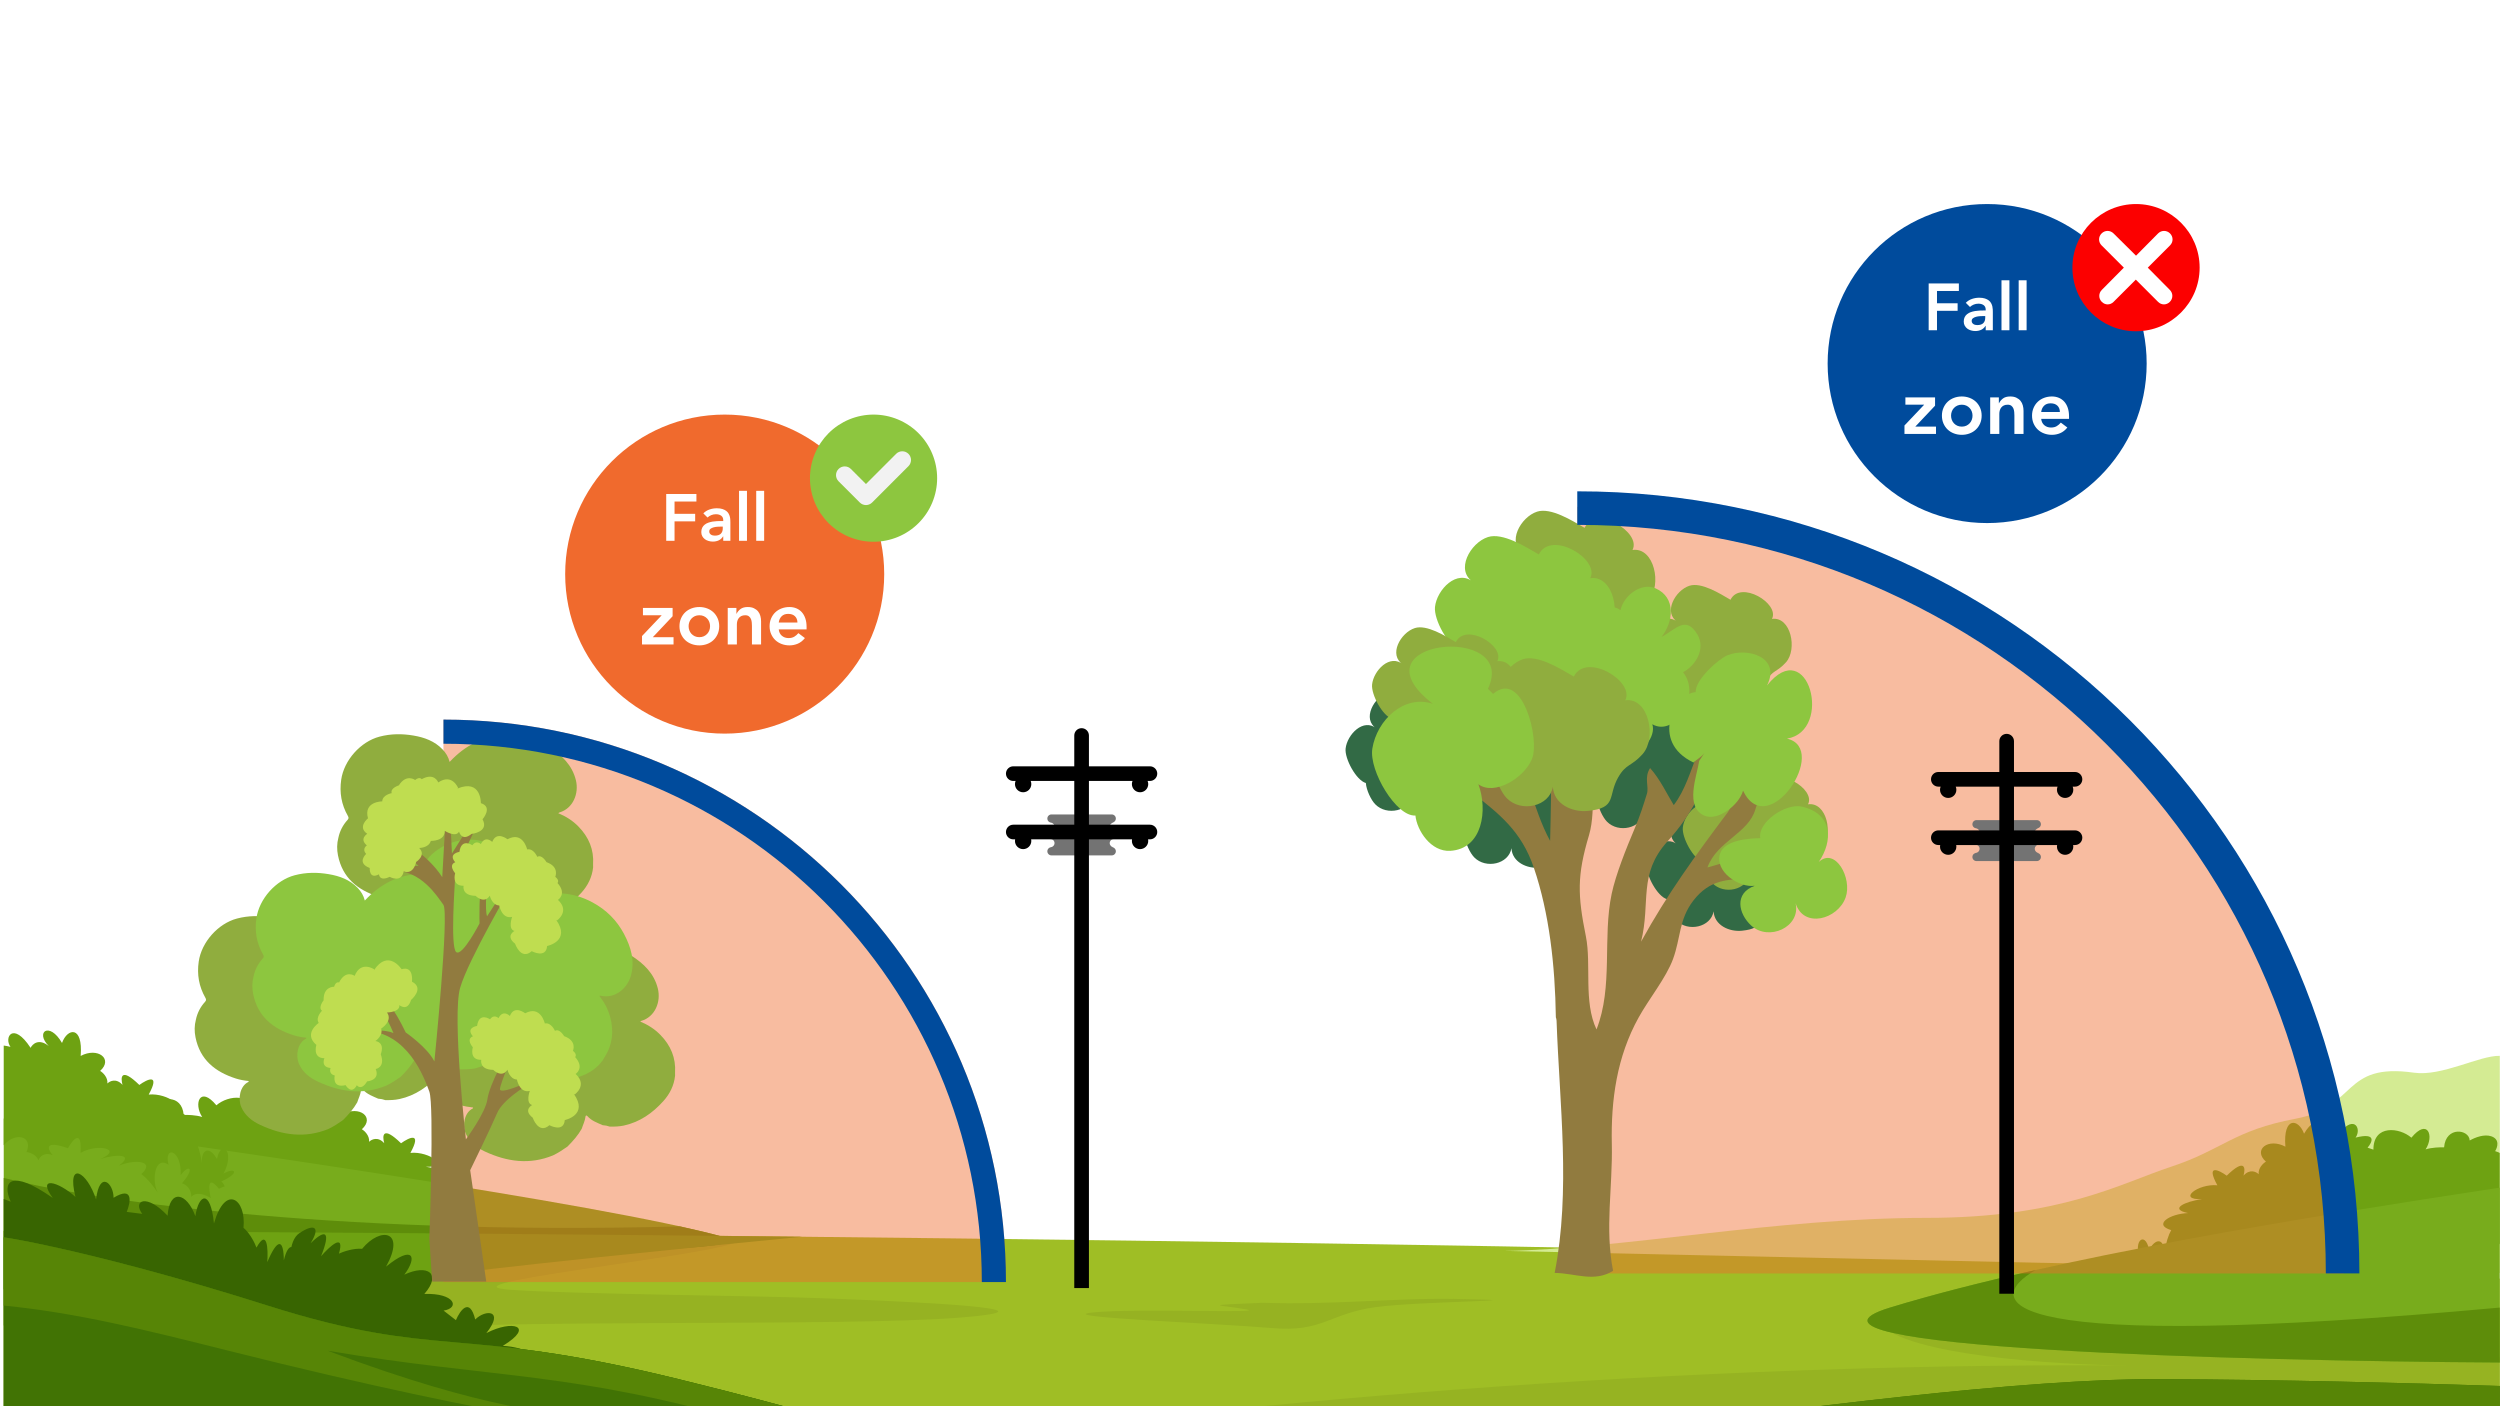
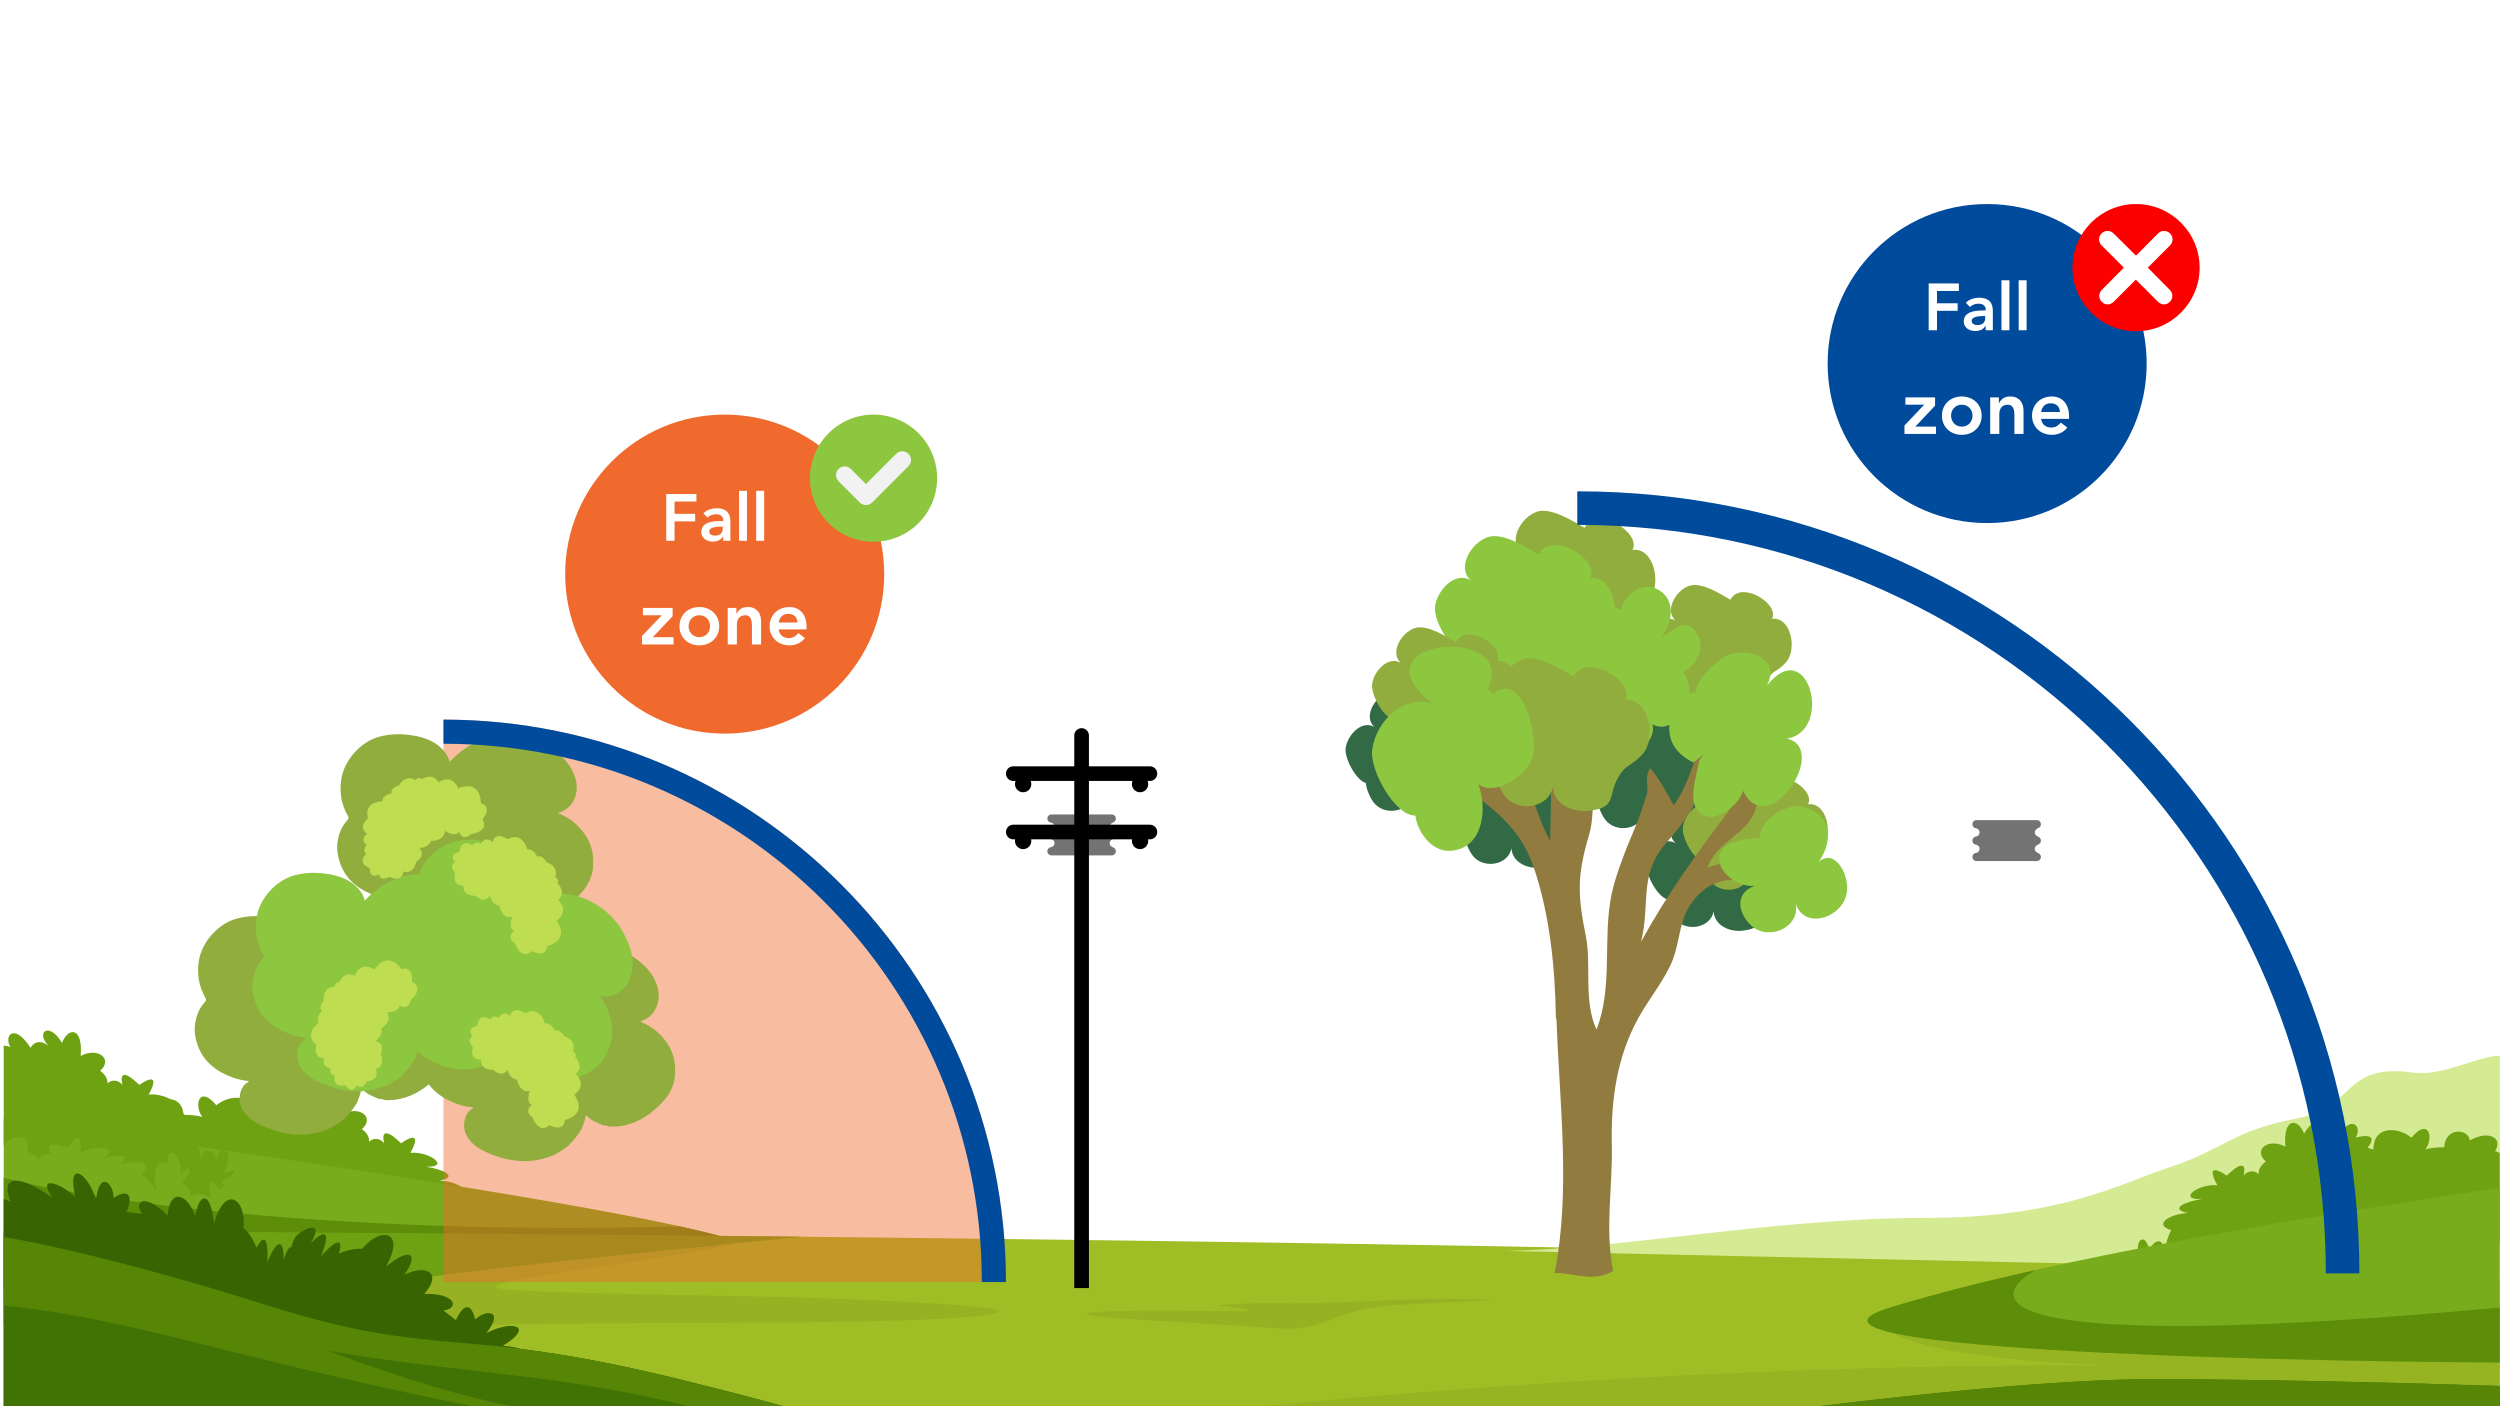
<svg xmlns="http://www.w3.org/2000/svg" width="2240" zoomAndPan="magnify" viewBox="0 0 1680 945" height="1260" preserveAspectRatio="xMidYMid meet" version="1.0">
  <defs>
    <filter x="0%" y="0%" width="100%" height="100%" id="c3385dd51c">
      <feColorMatrix values="0 0 0 0 1 0 0 0 0 1 0 0 0 0 1 0 0 0 1 0" color-interpolation-filters="sRGB" />
    </filter>
    <g />
    <clipPath id="0a462693f7">
      <path d="M 676 489.18 L 777.996 489.18 L 777.996 865.68 L 676 865.68 Z M 676 489.18 " clip-rule="nonzero" />
    </clipPath>
    <mask id="ed390d39ac">
      <g filter="url(#c3385dd51c)">
        <rect x="-168" width="2016" fill="#000000" y="-94.5" height="1134" fill-opacity="0.45" />
      </g>
    </mask>
    <clipPath id="5a9d06b47c">
      <path d="M 0.996 0.57 L 378.996 0.57 L 378.996 378.57 L 0.996 378.57 Z M 0.996 0.57 " clip-rule="nonzero" />
    </clipPath>
    <clipPath id="ce33042b2e">
      <rect x="0" width="380" y="0" height="379" />
    </clipPath>
    <clipPath id="c596883245">
      <path d="M 130.586 615 L 303 615 L 303 763 L 130.586 763 Z M 130.586 615 " clip-rule="nonzero" />
    </clipPath>
    <clipPath id="1968e036c8">
      <path d="M 239 538 L 356 538 L 356 861.246 L 239 861.246 Z M 239 538 " clip-rule="nonzero" />
    </clipPath>
    <mask id="4cfb31e44a">
      <g filter="url(#c3385dd51c)">
-         <rect x="-168" width="2016" fill="#000000" y="-94.5" height="1134" fill-opacity="0.45" />
-       </g>
+         </g>
    </mask>
    <clipPath id="221d47bdeb">
      <path d="M 0.902 0.629 L 516.121 0.629 L 516.121 515.84 L 0.902 515.84 Z M 0.902 0.629 " clip-rule="nonzero" />
    </clipPath>
    <clipPath id="8472c18e94">
-       <rect x="0" width="517" y="0" height="516" />
-     </clipPath>
+       </clipPath>
    <clipPath id="de22eaaab0">
      <path d="M 298.012 483.57 L 675.996 483.57 L 675.996 861.559 L 298.012 861.559 Z M 298.012 483.57 " clip-rule="nonzero" />
    </clipPath>
    <clipPath id="3667a71458">
      <path d="M 1059.926 330.16 L 1585.652 330.16 L 1585.652 855.738 L 1059.926 855.738 Z M 1059.926 330.16 " clip-rule="nonzero" />
    </clipPath>
    <clipPath id="4d6dc38eff">
      <path d="M 1297.633 493 L 1399.633 493 L 1399.633 869.496 L 1297.633 869.496 Z M 1297.633 493 " clip-rule="nonzero" />
    </clipPath>
    <clipPath id="d7613a129c">
      <path d="M 379.797 278.602 L 594.191 278.602 L 594.191 492.996 L 379.797 492.996 Z M 379.797 278.602 " clip-rule="nonzero" />
    </clipPath>
    <clipPath id="4177720a4d">
      <path d="M 486.996 278.602 C 427.793 278.602 379.797 326.598 379.797 385.801 C 379.797 445.004 427.793 492.996 486.996 492.996 C 546.199 492.996 594.191 445.004 594.191 385.801 C 594.191 326.598 546.199 278.602 486.996 278.602 Z M 486.996 278.602 " clip-rule="nonzero" />
    </clipPath>
    <clipPath id="19edd78ced">
      <path d="M 1228.168 137.113 L 1442.559 137.113 L 1442.559 351.504 L 1228.168 351.504 Z M 1228.168 137.113 " clip-rule="nonzero" />
    </clipPath>
    <clipPath id="8f302a2358">
      <path d="M 1335.363 137.113 C 1276.16 137.113 1228.168 185.105 1228.168 244.309 C 1228.168 303.512 1276.16 351.504 1335.363 351.504 C 1394.566 351.504 1442.559 303.512 1442.559 244.309 C 1442.559 185.105 1394.566 137.113 1335.363 137.113 Z M 1335.363 137.113 " clip-rule="nonzero" />
    </clipPath>
    <clipPath id="824f2652c5">
      <path d="M 544.289 278.602 L 629.789 278.602 L 629.789 364.102 L 544.289 364.102 Z M 544.289 278.602 " clip-rule="nonzero" />
    </clipPath>
    <clipPath id="4c68ced315">
      <path d="M 1392.656 137.113 L 1478.156 137.113 L 1478.156 222.613 L 1392.656 222.613 Z M 1392.656 137.113 " clip-rule="nonzero" />
    </clipPath>
  </defs>
-   <rect x="-168" width="2016" fill="#ffffff" y="-94.5" height="1134" fill-opacity="1" />
  <rect x="-168" width="2016" fill="#ffffff" y="-94.5" height="1134" fill-opacity="1" />
  <path fill="#9fbe25" d="M 1679.816 859.262 C 1385.566 837.215 412.391 828.648 2.5 827.121 L 2.5 986.18 L 1679.816 986.18 Z M 1679.816 859.262 " fill-opacity="1" fill-rule="nonzero" />
  <path fill="#96b222" d="M 552.734 872.414 C 507.113 870.668 383.977 869.652 343.352 866.746 C 290.676 863.133 470.898 844.539 493.098 835.391 C 515.297 826.25 407.777 837.57 343.352 844.539 C 278.922 851.508 106.977 861.523 159.648 885.473 C 212.32 909.43 527.922 958.641 552.734 954.285 C 577.547 949.93 390.797 939.914 357.281 919.008 C 323.762 898.102 192.73 900.281 266.734 893.312 C 340.734 886.344 567.535 891.57 644.586 885.473 C 721.637 879.375 609.762 874.586 552.734 872.414 Z M 552.734 872.414 " fill-opacity="1" fill-rule="nonzero" />
  <path fill="#d4eb93" d="M 1294.508 818.41 C 1193.078 818.41 1091.215 839.312 1011.117 840.621 L 1679.863 855.426 L 1679.863 709.535 C 1666.359 709.152 1640.871 723.512 1622.297 720.859 C 1573.539 713.891 1584.422 743.941 1542.633 751.781 C 1500.844 759.617 1493.445 772.68 1459.055 784.008 C 1424.664 795.328 1385.27 818.41 1294.508 818.41 Z M 1294.508 818.41 " fill-opacity="1" fill-rule="nonzero" />
  <path fill="#6ea212" d="M 321.684 818.055 C 315.684 807.797 310.707 813.027 311.621 821.004 C 310.355 813.203 308.633 808.035 306.816 804.871 C 319.234 801.172 307.785 793.879 295.504 793.406 C 308.547 790.734 297.582 785.629 286.105 784.043 C 303.176 784.75 288.93 773.492 275.805 774.734 C 283.742 760.195 274.906 764.375 269.496 768.281 C 257.039 756.133 256.777 763.184 258.203 768.23 C 253.984 763.527 249.672 765.645 248.039 767.293 C 248.445 763.113 244.957 759.918 243.16 758.844 C 252.152 750.836 241.551 742.637 230.082 748.785 C 231.754 728.105 221.125 730.016 217.539 740.07 C 209.004 725.281 199.258 732.785 208.652 742.152 C 201.992 736.797 197.73 740.711 196.43 743.344 C 184.602 725.289 178.348 736.41 182.914 742.691 C 168.641 739.105 171.594 745.711 174.852 749.461 L 170.926 750.789 C 170.992 733.664 153.188 735.918 145.406 742.758 C 134.406 729.395 129.945 741.59 135.863 750.613 C 131.699 749.262 125.844 749.137 123.434 749.242 C 122.305 734.793 106.457 737.078 106.223 744.629 C 102.324 742.465 96.469 740.258 91.809 741.781 C 85.809 743.742 87.523 749.262 89.129 751.781 C 76.402 755.746 84.297 764.27 89.836 768.035 C 80.102 769.715 86.094 774.969 90.305 777.387 C 77.938 776.453 84.723 786.012 89.66 790.906 C 59.863 779.945 56.227 805.754 85.719 805.625 C 84.352 810.73 85.539 816.52 88.953 814.52 C 89.016 817.789 89.555 821.734 90.48 825.996 C 92.289 826.145 94.633 826.824 97.566 828.227 C 101.73 818.734 116.914 809.164 124.094 824.715 L 127.09 821.848 C 122.551 819.828 117.086 815.09 131.535 812.309 C 124.742 808.543 125.711 795.82 144.059 807.18 C 144.125 804.25 147.059 810.785 155.355 812.824 C 142.887 808.309 148.551 797.387 162.535 807.18 C 161.535 796.551 170.363 790.328 177.586 809.781 C 185.379 799.352 198.449 802.305 193.684 813.363 C 195.766 813.578 200.277 815 201.676 818.953 C 202.457 816.777 205.477 813.031 211.281 815.512 C 207.859 811.539 205.117 805.035 221.539 810.781 C 224.793 804.953 231.039 797.43 229.984 813.965 C 241.355 807.285 259.023 811.465 243.254 818.043 C 254.324 814.629 266.418 814.617 255.723 822.559 C 267.055 817.793 280.512 819.562 270.824 828.164 C 273.805 830.262 277.547 834.219 281.992 840.754 C 277.793 833.91 279.367 815.18 289.141 821.941 C 285.73 808.387 298.23 811.797 297.266 829.008 C 302.406 821.504 307.477 823.613 298.133 834.363 C 303.367 835.969 304.516 841.145 304.438 843.531 C 305.629 841.805 309.922 839.551 317.543 844.34 C 316.039 838.121 315.031 828.156 323.012 838.043 C 324.195 837.441 325.559 836.848 326.875 836.422 C 326.438 835.266 325.711 834.137 324.586 833.121 C 337.594 827.324 333.891 823.27 326.066 827.898 C 334.207 812.707 324.32 804.332 321.684 818.055 Z M 321.684 818.055 " fill-opacity="1" fill-rule="nonzero" />
  <path fill="#6ea212" d="M 1444.176 839.832 C 1450.176 829.574 1455.152 834.801 1454.234 842.777 C 1455.508 834.977 1457.223 829.809 1459.043 826.648 C 1446.625 822.949 1458.074 815.652 1470.359 815.18 C 1457.309 812.508 1468.273 807.406 1479.754 805.816 C 1462.684 806.527 1476.93 795.266 1490.059 796.508 C 1482.117 781.969 1490.953 786.148 1496.359 790.055 C 1508.82 777.906 1509.082 784.961 1507.656 790.004 C 1511.871 785.301 1516.188 787.422 1517.82 789.066 C 1517.414 784.887 1520.902 781.695 1522.699 780.617 C 1513.711 772.609 1524.309 764.41 1535.777 770.562 C 1534.105 749.883 1544.734 751.793 1548.32 761.844 C 1556.855 747.059 1566.602 754.562 1557.207 763.93 C 1563.867 758.57 1568.129 762.488 1569.43 765.113 C 1581.258 747.066 1587.512 758.184 1582.941 764.469 C 1597.219 760.879 1594.266 767.484 1591.008 771.234 L 1594.934 772.562 C 1594.867 755.438 1612.672 757.691 1620.453 764.535 C 1631.457 751.164 1635.914 763.363 1630 772.391 C 1634.156 771.039 1640.016 770.914 1642.426 771.02 C 1643.555 756.57 1659.398 758.855 1659.637 766.406 C 1663.535 764.238 1669.391 762.035 1674.051 763.559 C 1680.051 765.52 1678.336 771.039 1676.73 773.551 C 1677.938 773.93 1678.961 774.348 1679.82 774.801 L 1679.82 835.66 C 1679.184 836.688 1678.207 837.055 1676.906 836.293 C 1676.844 839.562 1676.305 843.512 1675.379 847.773 C 1673.566 847.914 1671.223 848.602 1668.293 850 C 1664.125 840.508 1648.941 830.941 1641.77 846.488 L 1638.77 843.625 C 1643.309 841.605 1648.773 836.867 1634.324 834.086 C 1641.113 830.32 1640.145 817.594 1621.801 828.957 C 1621.734 826.023 1618.801 832.559 1610.5 834.602 C 1622.973 830.086 1617.309 819.164 1603.328 828.957 C 1604.324 818.328 1595.496 812.102 1588.273 831.551 C 1580.48 821.129 1567.41 824.078 1572.172 835.137 C 1570.094 835.352 1565.582 836.773 1564.184 840.73 C 1563.402 838.551 1560.383 834.805 1554.578 837.281 C 1558 833.316 1560.742 826.812 1544.32 832.555 C 1541.062 826.73 1534.824 819.207 1535.879 835.738 C 1524.504 829.062 1506.84 833.242 1522.609 839.82 C 1511.535 836.406 1499.441 836.395 1510.137 844.332 C 1498.805 839.566 1485.348 841.336 1495.039 849.938 C 1492.055 852.039 1488.312 855.992 1483.867 862.523 C 1488.066 855.688 1486.488 836.957 1476.719 843.715 C 1480.129 830.16 1467.629 833.57 1468.59 850.781 C 1463.453 843.277 1458.379 845.391 1467.723 856.141 C 1462.492 857.742 1461.34 862.918 1461.422 865.305 C 1460.227 863.582 1455.938 861.324 1448.316 866.113 C 1449.816 859.895 1450.824 849.93 1442.848 859.82 C 1441.664 859.215 1440.305 858.621 1438.98 858.191 C 1439.422 857.043 1440.145 855.91 1441.273 854.895 C 1428.262 849.102 1431.969 845.047 1439.797 849.676 C 1431.652 834.48 1441.539 826.109 1444.176 839.832 Z M 1444.176 839.832 " fill-opacity="1" fill-rule="nonzero" />
  <path fill="#96b322" d="M 1453.344 949.809 C 1264.891 948.723 858.363 1006.266 738.328 991.609 C 688.059 985.469 656.527 979.523 625.891 971.988 C 767.508 950.066 1090.598 915.254 1429.891 917.59 C 1381.566 917.191 1280.488 910.91 1262.727 888.961 C 1244.969 867.012 1533.387 895.199 1679.816 912.039 L 1679.816 954.453 C 1612.859 952.234 1532.512 950.266 1453.344 949.809 Z M 1453.344 949.809 " fill-opacity="1" fill-rule="nonzero" />
  <path fill="#78ac1c" d="M 2.5 831.461 L 2.5 751.66 C 126.402 769.305 405.148 808.594 486.777 831.395 C 532.887 844.273 186.156 843.133 93.328 852.047 C 47.488 839.824 15.816 833.457 2.5 831.461 Z M 2.5 831.461 " fill-opacity="1" fill-rule="nonzero" />
  <path fill="#78ac1c" d="M 1679.816 915.609 L 1679.816 798.078 C 1551.773 817.617 1381.324 844.762 1270.09 878.691 C 1181.098 905.836 1506.16 914.613 1679.816 915.609 Z M 1679.816 915.609 " fill-opacity="1" fill-rule="nonzero" />
  <path fill="#5e8d0a" d="M 93.328 852.047 C 47.488 839.824 15.816 833.457 2.5 831.461 L 2.5 791.562 C 54.012 805.066 217.02 830.484 456.965 824.148 C 468.617 826.703 478.668 829.129 486.777 831.395 C 532.887 844.273 186.156 843.133 93.328 852.047 Z M 93.328 852.047 " fill-opacity="1" fill-rule="nonzero" />
  <path fill="#5e8d0a" d="M 1270.09 878.691 C 1181.098 905.836 1506.16 914.613 1679.816 915.609 L 1679.816 878.691 C 1340.316 909.848 1330.531 874.809 1368.074 853.395 C 1332.559 861.352 1299.281 869.789 1270.09 878.691 Z M 1270.09 878.691 " fill-opacity="1" fill-rule="nonzero" />
  <path fill="#6ea212" d="M 145.816 778.863 C 139.816 768.605 134.844 773.832 135.758 781.809 C 134.488 774.008 132.77 768.84 130.949 765.676 C 143.367 761.977 131.918 754.684 119.633 754.211 C 132.684 751.539 121.715 746.434 110.238 744.848 C 127.309 745.555 113.062 734.297 99.938 735.539 C 107.875 721 99.039 725.18 93.629 729.086 C 81.172 716.938 80.91 723.988 82.336 729.035 C 78.121 724.332 73.805 726.449 72.172 728.098 C 72.578 723.918 69.09 720.723 67.293 719.648 C 76.281 711.641 65.684 703.441 54.215 709.59 C 55.887 688.91 45.258 690.82 41.672 700.875 C 33.137 686.086 23.391 693.59 32.785 702.957 C 26.125 697.602 21.863 701.516 20.562 704.148 C 8.734 686.094 2.484 697.215 7.047 703.496 C 5.277 703.051 3.773 702.766 2.5 702.613 L 2.5 769.605 C 10.348 760.359 22.426 763.473 17.816 774.172 C 19.898 774.383 24.41 775.805 25.809 779.758 C 26.594 777.582 29.609 773.836 35.418 776.316 C 31.992 772.348 29.25 765.844 45.672 771.586 C 48.926 765.762 55.168 758.234 54.113 774.77 C 65.488 768.094 83.152 772.27 67.383 778.852 C 78.457 775.434 90.551 775.422 79.855 783.363 C 91.188 778.598 104.645 780.367 94.953 788.969 C 97.938 791.07 101.68 795.023 106.125 801.559 C 101.926 794.715 103.5 775.984 113.273 782.746 C 109.863 769.191 122.363 772.602 121.398 789.812 C 126.539 782.309 131.609 784.418 122.27 795.168 C 127.5 796.773 128.648 801.949 128.57 804.336 C 129.762 802.609 134.055 800.355 141.676 805.145 C 140.176 798.926 139.168 788.961 147.145 798.848 C 148.328 798.246 149.691 797.652 151.012 797.227 C 150.57 796.07 149.844 794.941 148.719 793.926 C 161.73 788.129 158.023 784.078 150.195 788.707 C 158.34 773.512 148.453 765.137 145.816 778.863 Z M 145.816 778.863 " fill-opacity="1" fill-rule="nonzero" />
  <path fill="#96b222" d="M 923.621 878.508 C 954.094 874.152 1048.988 874.152 976.293 872.844 C 938.961 872.176 892.543 877.086 848.746 875.461 C 805.211 877.238 819.145 876.766 836.992 879.812 C 854.84 882.863 763.426 878.941 734.258 881.992 C 705.094 885.043 820.012 889.395 854.402 892.441 C 888.793 895.492 893.148 882.863 923.621 878.508 Z M 923.621 878.508 " fill-opacity="1" fill-rule="nonzero" />
  <path fill="#6ea212" d="M 539.238 831.074 C 329.191 828.859 135.977 827.617 2.5 827.121 L 2.5 890.703 C 22 892.793 283.711 917.121 412.125 929.027 C 338.125 912.91 238.875 865.879 285.453 858.477 C 322.715 852.551 470.168 837.738 539.238 831.074 Z M 539.238 831.074 " fill-opacity="1" fill-rule="nonzero" />
  <path fill="#386501" d="M 85.168 814.398 L 95.57 815.715 C 88.918 806.613 98.578 801.887 112.621 816.953 C 113.887 798.625 125.512 801.254 131.289 817.297 C 133.383 802.48 141.43 798.648 143.785 822.172 C 151.352 795.516 165.57 805.523 163.629 825.09 C 168.062 828.793 171.293 835.496 172.352 838.387 C 179.645 825.215 180.234 839.402 179.613 848.145 C 186.508 831.918 190.605 832.379 190.734 846.953 C 193.703 834.387 198.414 835.504 200.855 847.312 C 202.809 856.754 189.688 868.137 182.883 872.648 C 198.375 871.418 190.082 881.242 183.996 886.305 C 199.438 879.25 188.625 905.051 181.293 918.836 C 201.355 895.219 202.055 904.367 199.895 911.891 C 211.688 900.398 208.777 914.422 205.848 922.871 C 221.219 917.84 215.449 932.078 210.645 939.828 C 216.82 944.352 211.137 953.043 207.523 956.82 C 231.582 964.262 201.73 977.941 183.797 983.855 C 173.852 987.777 149.488 994.574 131.598 990.391 C 134.484 1008.531 122.57 1008.586 113.332 994.254 C 114.621 1009.16 107.645 1014.707 100.059 992.316 C 98.68 1019.992 82.574 1013.441 80.066 993.938 C 74.918 991.328 70.262 985.52 68.578 982.949 C 64.434 997.426 60.672 983.73 59.309 975.074 C 56.242 992.434 52.145 992.906 48.738 978.738 C 50.727 989.836 40.211 989.953 34.191 970.254 C 25.023 986.168 15.727 978.711 17.562 961.758 C 9.188 974.152 0.277 974.07 8.469 951.895 C 6.34 954.273 4.348 956.172 2.5 957.648 L 2.5 805.711 C 4.02 806.246 5.594 806.852 7.203 807.527 C 1.082 794.133 7.031 785.031 35.469 805.043 C 24.586 790.086 39.023 793.762 50.688 804.312 C 44.582 779.391 58.562 787.168 64.559 806.07 C 66.828 786.191 76.336 795.082 76.312 804.898 C 89.766 796.762 87.82 807.84 85.168 814.398 Z M 85.168 814.398 " fill-opacity="1" fill-rule="nonzero" />
  <path fill="#386501" d="M 306.375 887.148 L 298.09 880.719 C 309.223 878.988 305.734 868.812 285.156 869.531 C 297.215 855.68 287.141 849.312 271.711 856.57 C 280.703 844.613 277.723 836.207 259.43 851.176 C 272.922 826.973 255.793 823.992 243.336 839.203 C 237.586 838.684 230.562 841.141 227.77 842.43 C 231.926 827.957 221.48 837.578 215.738 844.195 C 222.336 827.844 219.109 825.273 208.715 835.488 C 215.5 824.504 211.379 821.961 201.309 828.582 C 193.25 833.875 194.484 851.207 196.105 859.207 C 186.02 847.383 184.941 860.195 185.668 868.082 C 179.734 852.168 169.145 878.062 164.586 892.996 C 167.094 862.102 160.133 868.078 156.344 874.926 C 156.125 858.457 148.273 870.43 144.371 878.477 C 137.059 864.051 131.074 878.199 128.996 887.074 C 121.43 885.906 119.305 896.07 119.188 901.297 C 96.922 889.539 108.355 920.332 116.859 937.199 C 121.121 947.008 133.543 969.047 149.152 978.746 L 322.316 991.086 C 334.621 1002.785 332.797 974.871 330.344 959.449 C 341.629 988.312 345.27 979.891 345.672 972.074 C 353.09 986.781 354.898 972.574 354.875 963.633 C 364.32 970.781 366.41 964.461 366.059 957.078 C 393.887 955.133 384.551 944.914 366.359 937.441 C 380.156 932.301 382.383 921.656 348.129 915.688 C 366.398 912.812 353.59 905.199 337.887 904.406 C 359.816 891.098 344.434 886.711 326.832 895.836 C 339.277 880.176 326.273 879.734 319.348 886.695 C 315.59 871.422 309.133 880.633 306.375 887.148 Z M 306.375 887.148 " fill-opacity="1" fill-rule="nonzero" />
  <path fill="#457e00" d="M 455.84 926.738 C 306.594 890.09 295.387 913.977 179.754 877.336 C 147.223 867.027 118.191 858.676 93.328 852.047 C 47.488 839.828 15.816 833.457 2.5 831.465 L 2.5 866.312 C 37.469 874.445 124.387 895.316 192.297 913.785 C 232.762 924.785 310.996 918.652 409.516 934.688 C 517.648 952.285 648.43 991.609 738.328 991.609 C 688.059 985.469 656.527 979.523 625.891 971.988 C 583.371 961.539 542.582 948.035 455.84 926.738 Z M 455.84 926.738 " fill-opacity="1" fill-rule="nonzero" />
  <path fill="#417304" d="M 455.84 926.738 C 306.594 890.09 295.387 913.977 179.754 877.336 C 147.223 867.027 118.191 858.676 93.328 852.047 C 47.488 839.828 15.816 833.457 2.5 831.465 L 2.5 1045.352 L 1679.816 1045.352 L 1679.816 931.383 C 1612.855 929.164 1532.508 927.195 1453.344 926.738 C 1264.887 925.648 858.359 1006.266 738.328 991.609 C 688.059 985.469 656.527 979.523 625.891 971.988 C 583.371 961.539 542.582 948.035 455.84 926.738 Z M 455.84 926.738 " fill-opacity="1" fill-rule="nonzero" />
  <path fill="#578506" d="M 179.754 877.336 C 295.387 913.977 306.594 890.09 455.84 926.738 C 542.582 948.035 583.371 961.539 625.891 971.988 C 656.527 979.523 688.059 985.469 738.328 991.609 C 783.992 997.184 871.125 988.973 971.941 976.715 C 1136.117 956.754 1336.582 926.062 1453.344 926.738 C 1532.508 927.195 1612.855 929.164 1679.816 931.383 L 1679.816 962.188 C 1662.105 960.301 1642.883 958.328 1622.297 956.312 C 1558.883 955.785 1393.668 957.504 1240.09 968.656 C 1048.121 982.59 1217.453 963.965 1361.109 948.238 C 1223.129 953.508 1061.145 967.516 971.941 976.715 C 871.125 988.973 783.992 997.184 738.328 991.609 C 674.047 990.5 625.891 991.609 505.285 956.461 C 384.68 921.316 333.336 926.738 220.156 907.688 C 330.289 949.059 367.727 947.316 404.289 956.461 C 440.859 965.609 347.703 956.461 153.551 907.688 C 97.578 893.625 52.125 882.273 2.5 877.336 L 2.5 831.465 C 15.816 833.457 47.488 839.828 93.328 852.047 C 118.191 858.676 147.223 867.027 179.754 877.336 Z M 179.754 877.336 " fill-opacity="1" fill-rule="nonzero" />
  <path fill="#737373" d="M 749.852 561.066 C 749.852 559.547 748.621 558.312 747.098 558.312 L 748.484 558.312 C 746.965 558.312 745.727 557.078 745.727 555.559 C 745.727 554.043 746.965 552.805 748.484 552.805 L 747.098 552.805 C 748.621 552.805 749.852 551.574 749.852 550.055 C 749.852 548.535 748.621 547.301 747.098 547.301 L 706.57 547.301 C 705.051 547.301 703.816 548.535 703.816 550.055 C 703.816 551.574 705.051 552.805 706.57 552.805 L 705.883 552.805 C 707.402 552.805 708.637 554.043 708.637 555.559 C 708.637 557.078 707.402 558.312 705.883 558.312 L 706.57 558.312 C 705.051 558.312 703.816 559.547 703.816 561.066 C 703.816 562.582 705.051 563.816 706.57 563.816 L 705.883 563.816 C 707.402 563.816 708.637 565.051 708.637 566.57 C 708.637 568.09 707.402 569.32 705.883 569.32 L 706.57 569.32 C 705.051 569.32 703.816 570.559 703.816 572.07 C 703.816 573.59 705.051 574.828 706.57 574.828 L 747.098 574.828 C 748.621 574.828 749.852 573.59 749.852 572.07 C 749.852 570.559 748.621 569.32 747.098 569.32 L 748.484 569.32 C 746.965 569.32 745.727 568.09 745.727 566.57 C 745.727 565.051 746.965 563.816 748.484 563.816 L 747.098 563.816 C 748.621 563.816 749.852 562.582 749.852 561.066 " fill-opacity="1" fill-rule="nonzero" />
  <g clip-path="url(#0a462693f7)">
    <path fill="#000000" d="M 772.742 554.195 L 731.762 554.195 L 731.762 524.805 L 761.051 524.805 C 760.777 525.457 760.633 526.164 760.633 526.91 C 760.633 529.945 763.086 532.402 766.121 532.402 C 769.156 532.402 771.613 529.945 771.613 526.91 C 771.613 526.164 771.461 525.457 771.195 524.805 L 772.742 524.805 C 775.465 524.805 777.672 522.602 777.672 519.879 C 777.672 517.16 775.465 514.957 772.742 514.957 L 731.762 514.957 L 731.762 494.258 C 731.762 491.535 729.555 489.332 726.836 489.332 C 724.113 489.332 721.91 491.535 721.91 494.258 L 721.91 514.957 L 680.926 514.957 C 678.207 514.957 676 517.16 676 519.879 C 676 522.602 678.207 524.805 680.926 524.805 L 682.48 524.805 C 682.207 525.457 682.055 526.164 682.055 526.91 C 682.055 529.945 684.516 532.402 687.551 532.402 C 690.582 532.402 693.043 529.945 693.043 526.91 C 693.043 526.164 692.891 525.457 692.621 524.805 L 721.91 524.805 L 721.91 554.195 L 680.926 554.195 C 678.207 554.195 676 556.402 676 559.125 C 676 561.844 678.207 564.047 680.926 564.047 L 682.168 564.047 C 682.098 564.398 682.055 564.754 682.055 565.125 C 682.055 568.156 684.516 570.617 687.551 570.617 C 690.582 570.617 693.043 568.156 693.043 565.125 C 693.043 564.754 693.004 564.398 692.934 564.047 L 721.91 564.047 L 721.91 865.59 L 731.762 865.59 L 731.762 564.047 L 760.738 564.047 C 760.668 564.398 760.633 564.754 760.633 565.125 C 760.633 568.156 763.086 570.617 766.121 570.617 C 769.156 570.617 771.613 568.156 771.613 565.125 C 771.613 564.754 771.574 564.398 771.504 564.047 L 772.742 564.047 C 775.465 564.047 777.672 561.844 777.672 559.125 C 777.672 556.402 775.465 554.195 772.742 554.195 " fill-opacity="1" fill-rule="nonzero" />
  </g>
  <g mask="url(#ed390d39ac)">
    <g transform="matrix(1, 0, 0, 1, 297, 483)">
      <g clip-path="url(#ce33042b2e)">
        <g clip-path="url(#5a9d06b47c)">
          <path fill="#f06a2d" d="M 0.996 0.57 L 0.996 378.57 L 378.996 378.57 C 378.996 169.805 209.758 0.57 0.996 0.57 Z M 0.996 0.57 " fill-opacity="1" fill-rule="nonzero" />
        </g>
      </g>
    </g>
  </g>
  <path fill="#90ad3e" d="M 316.582 636.371 C 300.855 642.867 285.57 640.688 270.688 633.746 C 265.227 631.207 260.465 627.605 257.883 621.723 C 255.492 616.219 256.949 607.516 262.688 604.828 C 262.773 604.785 262.773 604.555 262.855 604.215 C 259.914 603.918 257.035 603.434 254.262 602.543 C 240.332 598.098 230.129 589.906 227.125 574.832 C 226.34 570.961 226.34 566.938 227.379 563.02 C 228.332 558.449 230.406 554.426 233.559 550.977 C 234.469 549.98 234.32 549.281 233.75 548.266 C 229.434 540.688 228.035 532.621 229.285 523.965 C 231.168 510.863 242.324 498.371 255.023 495.027 C 262.625 493.016 270.246 492.996 277.824 494.285 C 285.168 495.516 292.09 498.012 297.445 503.645 C 299.668 505.992 301.301 508.66 302.145 512.027 C 312.602 500.805 324.988 494.414 340.207 494.098 C 350.664 493.863 360.359 496.488 369.145 502.117 C 377.547 507.496 384.535 514.184 387.012 524.348 C 389.168 533.215 385.105 543.312 375.918 545.98 C 375.707 546.043 375.516 546.234 375.137 546.469 C 380.32 548.586 384.852 551.484 388.684 555.398 C 395.625 562.492 399.227 570.875 398.547 580.93 C 398.504 581.566 398.547 582.223 398.57 582.855 C 397.891 589.461 394.992 595.156 390.652 599.961 C 383.477 607.941 374.945 613.973 364.211 616.324 C 361.059 617.023 357.883 617.086 354.688 617.062 C 353.141 616.492 351.531 616.176 349.883 616.09 C 346.262 614.441 342.43 613.168 339.68 610.035 C 339.105 609.379 338.473 609.402 338.367 610.355 C 338.047 613.254 336.672 615.816 335.824 618.523 C 333.285 623.012 329.875 626.824 326.258 630.465 C 323.145 632.645 319.992 634.742 316.582 636.371 Z M 316.582 636.371 " fill-opacity="1" fill-rule="nonzero" />
  <path fill="#90ad3e" d="M 371.664 776.402 C 355.934 782.898 340.652 780.719 325.77 773.777 C 320.309 771.234 315.547 767.637 312.965 761.75 C 310.57 756.246 312.031 747.547 317.77 744.859 C 317.852 744.816 317.852 744.586 317.938 744.246 C 314.996 743.949 312.117 743.461 309.344 742.574 C 295.414 738.129 285.211 729.934 282.203 714.863 C 281.422 710.988 281.422 706.969 282.461 703.051 C 283.41 698.48 285.484 694.457 288.641 691.008 C 289.551 690.012 289.402 689.312 288.832 688.297 C 284.512 680.719 283.117 672.652 284.363 663.996 C 286.25 650.891 297.402 638.402 310.105 635.059 C 317.703 633.047 325.324 633.027 332.902 634.316 C 340.25 635.543 347.172 638.043 352.527 643.672 C 354.75 646.023 356.379 648.691 357.227 652.055 C 367.684 640.836 380.066 634.445 395.289 634.125 C 405.746 633.895 415.441 636.52 424.227 642.148 C 432.629 647.527 439.613 654.215 442.09 664.375 C 444.25 673.246 440.188 683.344 431 686.012 C 430.789 686.074 430.598 686.266 430.215 686.496 C 435.402 688.613 439.934 691.516 443.766 695.43 C 450.707 702.523 454.305 710.906 453.629 720.961 C 453.586 721.594 453.629 722.25 453.648 722.887 C 452.973 729.492 450.07 735.184 445.73 739.992 C 438.555 747.973 430.023 754.004 419.293 756.355 C 416.137 757.051 412.965 757.117 409.766 757.094 C 408.223 756.523 406.613 756.207 404.961 756.121 C 401.344 754.469 397.512 753.199 394.758 750.066 C 394.188 749.41 393.551 749.43 393.445 750.383 C 393.129 753.285 391.754 755.848 390.906 758.555 C 388.367 763.043 384.957 766.852 381.336 770.496 C 378.227 772.695 375.07 774.77 371.664 776.402 Z M 371.664 776.402 " fill-opacity="1" fill-rule="nonzero" />
  <g clip-path="url(#c596883245)">
    <path fill="#90ad3e" d="M 220.836 758.598 C 205.109 765.098 189.824 762.918 174.945 755.973 C 169.48 753.434 164.719 749.832 162.137 743.949 C 159.746 738.445 161.207 729.746 166.941 727.055 C 167.027 727.016 167.027 726.781 167.113 726.441 C 164.168 726.145 161.289 725.66 158.516 724.77 C 144.59 720.324 134.383 712.133 131.379 697.062 C 130.594 693.188 130.594 689.164 131.633 685.25 C 132.586 680.676 134.66 676.652 137.812 673.203 C 138.723 672.207 138.574 671.512 138.004 670.492 C 133.688 662.914 132.289 654.852 133.539 646.191 C 135.422 633.09 146.578 620.598 159.277 617.254 C 166.879 615.242 174.5 615.223 182.078 616.516 C 189.422 617.742 196.344 620.238 201.699 625.871 C 203.922 628.219 205.555 630.887 206.398 634.254 C 216.859 623.035 229.242 616.641 244.461 616.324 C 254.918 616.09 264.613 618.715 273.398 624.348 C 281.805 629.723 288.789 636.414 291.266 646.574 C 293.426 655.441 289.359 665.539 280.172 668.207 C 279.961 668.27 279.77 668.461 279.391 668.695 C 284.574 670.812 289.105 673.711 292.938 677.629 C 299.879 684.719 303.48 693.102 302.801 703.156 C 302.758 703.793 302.801 704.449 302.824 705.082 C 302.145 711.688 299.246 717.383 294.906 722.188 C 287.73 730.168 279.199 736.203 268.465 738.551 C 265.312 739.25 262.137 739.312 258.941 739.293 C 257.395 738.719 255.785 738.402 254.137 738.316 C 250.516 736.668 246.684 735.398 243.934 732.266 C 243.359 731.609 242.727 731.629 242.621 732.582 C 242.301 735.48 240.926 738.043 240.078 740.754 C 237.539 745.242 234.133 749.051 230.512 752.691 C 227.398 754.895 224.246 756.969 220.836 758.598 Z M 220.836 758.598 " fill-opacity="1" fill-rule="nonzero" />
  </g>
  <path fill="#8dc63f" d="M 259.598 729.512 C 243.867 736.012 228.586 733.832 213.703 726.887 C 208.242 724.348 203.48 720.75 200.895 714.863 C 198.504 709.359 199.965 700.66 205.703 697.973 C 205.785 697.93 205.785 697.695 205.871 697.355 C 202.93 697.062 200.051 696.574 197.277 695.684 C 183.348 691.238 173.145 683.047 170.137 667.977 C 169.355 664.102 169.355 660.078 170.391 656.164 C 171.344 651.59 173.418 647.57 176.574 644.117 C 177.484 643.121 177.336 642.426 176.766 641.41 C 172.445 633.828 171.047 625.766 172.297 617.105 C 174.184 604.004 185.336 591.516 198.039 588.168 C 205.637 586.16 213.258 586.137 220.836 587.43 C 228.184 588.656 235.105 591.152 240.461 596.785 C 242.684 599.133 244.312 601.801 245.16 605.168 C 255.617 593.949 268 587.555 283.223 587.238 C 293.68 587.004 303.375 589.629 312.16 595.262 C 320.562 600.637 327.547 607.328 330.023 617.488 C 332.184 626.359 328.121 636.453 318.934 639.121 C 318.723 639.188 318.531 639.375 318.148 639.609 C 323.336 641.727 327.867 644.625 331.695 648.543 C 338.641 655.633 342.238 664.016 341.562 674.07 C 341.52 674.707 341.562 675.363 341.582 675.996 C 340.906 682.602 338.004 688.297 333.664 693.102 C 326.488 701.082 317.957 707.117 307.227 709.465 C 304.07 710.164 300.898 710.227 297.699 710.207 C 296.156 709.633 294.547 709.316 292.895 709.234 C 289.273 707.582 285.445 706.312 282.691 703.18 C 282.121 702.523 281.484 702.543 281.379 703.496 C 281.062 706.395 279.688 708.957 278.84 711.668 C 276.301 716.156 272.891 719.965 269.27 723.605 C 266.16 725.809 263.004 727.883 259.598 729.512 Z M 259.598 729.512 " fill-opacity="1" fill-rule="nonzero" />
  <path fill="#8dc63f" d="M 307.461 718.527 C 290.586 716.43 278.352 706.988 268.828 693.609 C 265.332 688.699 262.961 683.215 263.617 676.824 C 264.254 670.855 269.82 663.996 276.129 664.504 C 276.215 664.504 276.34 664.312 276.594 664.059 C 274.184 662.344 271.918 660.504 269.949 658.363 C 260.02 647.633 255.195 635.461 260 620.875 C 261.25 617.105 263.215 613.613 266.031 610.715 C 269.121 607.199 272.91 604.723 277.336 603.285 C 278.605 602.859 278.84 602.203 278.84 601.02 C 278.816 592.297 281.59 584.594 286.945 577.691 C 295.055 567.234 310.91 561.855 323.609 565.203 C 331.211 567.191 337.836 570.938 343.805 575.785 C 349.586 580.484 354.391 586.051 356.254 593.609 C 357.035 596.742 357.121 599.875 356.211 603.219 C 370.859 598.625 384.766 599.176 398.145 606.395 C 407.355 611.348 414.488 618.418 419.355 627.629 C 424.012 636.453 426.785 645.707 423.93 655.781 C 421.43 664.566 412.898 671.34 403.605 669.117 C 403.395 669.074 403.141 669.141 402.695 669.16 C 406.168 673.562 408.668 678.328 410.086 683.617 C 412.625 693.207 411.629 702.289 406.082 710.691 C 405.723 711.223 405.449 711.816 405.152 712.367 C 401.301 717.785 395.965 721.297 389.824 723.352 C 379.645 726.762 369.25 727.797 358.75 724.539 C 355.68 723.586 352.867 722.082 350.113 720.473 C 349.035 719.203 347.805 718.145 346.41 717.254 C 344.082 714.039 341.371 711.031 340.523 706.969 C 340.355 706.102 339.785 705.824 339.234 706.586 C 337.52 708.957 335.062 710.48 332.988 712.449 C 328.562 715.098 323.715 716.727 318.785 718.102 C 314.996 718.547 311.25 718.801 307.461 718.527 Z M 307.461 718.527 " fill-opacity="1" fill-rule="nonzero" />
  <g clip-path="url(#1968e036c8)">
-     <path fill="#917b3f" d="M 288.512 832.348 C 288.512 832.348 291.879 742.699 288.512 733.535 C 285.148 724.367 274.055 693.527 245.141 692.574 C 245.141 692.574 258.391 691.367 264.422 694.266 C 264.422 694.266 254.305 668.715 239.594 658.832 L 243.211 658.832 C 243.211 658.832 257.672 662.195 272.617 693.781 C 272.617 693.781 287.305 703.898 291.898 713.297 C 291.898 713.297 302.02 613.527 297.934 607.984 C 293.828 602.438 283.242 584.848 263.703 584.848 L 264.422 581.945 L 281.293 581.945 L 259.598 561.242 L 263.703 561.242 C 263.703 561.242 285.867 571.848 297.191 589.441 L 300.094 538.594 L 302.02 538.594 L 303.711 573.543 L 320.582 546.551 L 324.438 546.32 C 324.438 546.32 306.125 583.68 305.871 589.207 C 305.637 594.754 302.504 636.688 306.59 639.82 C 310.699 642.953 322.258 620.535 322.258 620.535 C 322.258 620.535 321.535 597.398 324.414 591.621 L 327.316 592.828 C 327.316 592.828 325.621 611.625 327.316 615.73 L 341.773 593.566 L 344.418 594.285 C 344.418 594.285 314.785 644.648 309.238 663.699 C 303.691 682.73 313.09 765.648 313.09 765.648 C 313.09 765.648 326.34 747.824 327.547 738.656 C 328.754 729.492 340.801 704.914 347.066 702.754 C 347.066 702.754 335.973 728.051 335.973 731.926 C 335.973 735.777 355.004 727.098 355.004 727.098 L 353.562 729.746 C 353.562 729.746 337.898 738.91 334.047 748.055 C 330.195 757.223 315.969 786.371 315.969 786.371 L 326.809 861.562 L 290.441 861.562 Z M 288.512 832.348 " fill-opacity="1" fill-rule="nonzero" />
-   </g>
+     </g>
  <path fill="#bfdd50" d="M 316.879 560.395 C 316.879 560.395 328.945 559.125 324.266 550.555 C 324.266 550.555 331.484 542.316 323.145 539.715 C 323.145 539.715 323.461 523.16 307.27 529.957 L 307.84 529.488 C 307.84 529.488 303.84 519.457 294.504 525.809 C 294.504 525.809 292.008 518.82 283.371 523.625 C 283.371 523.625 282.059 521.637 278.965 524.156 C 278.965 524.156 273.102 519.754 268.043 527.754 C 268.043 527.754 262.031 529.617 263.238 532.984 C 263.238 532.984 256.949 534.105 256.867 538.527 C 256.867 538.527 244.102 538.488 247.297 549.898 C 247.297 549.898 239.973 555.738 246.789 560.312 C 246.789 560.312 241.203 563.742 246.535 568.102 C 246.535 568.102 242.938 570.41 246.051 573.816 C 246.051 573.816 239.402 579.891 248.461 583.281 C 248.461 583.281 247.848 591.195 254.688 587.535 C 254.688 587.535 254.793 592.594 261.883 589.227 C 261.883 589.227 269.59 593.738 271.305 585.566 C 271.305 585.566 277.398 588.488 279.664 579.215 C 279.664 579.215 286.652 574.789 281.676 569.836 C 281.676 569.836 288.152 569.879 289.508 565.074 C 289.508 565.074 299.035 565.414 298.863 558.32 C 298.863 558.32 306.336 563.105 308.477 558.828 C 308.453 558.852 310.23 565.836 316.879 560.395 " fill-opacity="1" fill-rule="nonzero" />
  <path fill="#bfdd50" d="M 276.234 671.953 C 276.234 671.953 285.527 664.164 276.848 659.676 C 276.848 659.676 278.246 648.816 269.863 651.316 C 269.863 651.316 260.887 637.406 251.234 652.098 L 251.445 651.379 C 251.445 651.379 242.516 645.305 238.324 655.781 C 238.324 655.781 232.352 651.379 227.867 660.207 C 227.867 660.207 225.664 659.273 224.52 663.105 C 224.52 663.105 217.195 662.727 217.473 672.207 C 217.473 672.207 213.512 677.098 216.391 679.238 C 216.391 679.238 211.797 683.684 214.191 687.406 C 214.191 687.406 203.586 694.52 212.602 702.184 C 212.602 702.184 209.789 711.117 218 711.117 C 218 711.117 215.293 717.086 222.148 717.699 C 222.148 717.699 220.457 721.617 224.945 722.719 C 224.945 722.719 222.828 731.461 232.246 729.215 C 232.246 729.215 236.164 736.137 239.781 729.277 C 239.781 729.277 242.703 733.43 246.707 726.676 C 246.707 726.676 255.617 726.105 252.465 718.379 C 252.465 718.379 259.152 717.383 255.852 708.449 C 255.852 708.449 259.172 700.871 252.273 699.559 C 252.273 699.559 257.672 695.98 256.105 691.238 C 256.105 691.238 264.191 686.199 260.082 680.402 C 260.082 680.402 268.953 680.211 268.34 675.449 C 268.383 675.363 273.758 680.168 276.234 671.953 " fill-opacity="1" fill-rule="nonzero" />
  <path fill="#bfdd50" d="M 346.113 634.148 C 346.113 634.148 350.008 645.621 357.332 639.188 C 357.332 639.188 366.941 644.414 367.664 635.715 C 367.664 635.715 383.898 632.391 373.695 618.082 L 374.289 618.547 C 374.289 618.547 383.199 612.43 374.945 604.723 C 374.945 604.723 381.211 600.742 374.629 593.375 C 374.629 593.375 376.277 591.664 373.145 589.207 C 373.145 589.207 376.152 582.516 367.219 579.344 C 367.219 579.344 364.086 573.879 361.059 575.809 C 361.059 575.809 358.582 569.922 354.242 570.812 C 354.242 570.812 351.469 558.344 341.031 563.973 C 341.031 563.973 333.73 558.109 330.766 565.773 C 330.766 565.773 326.195 561.094 323.125 567.234 C 323.125 567.234 320.098 564.227 317.43 568.016 C 317.43 568.016 310.043 562.871 308.73 572.461 C 308.73 572.461 300.855 573.605 305.934 579.469 C 305.934 579.469 301.023 580.695 305.871 586.855 C 305.871 586.855 303.184 595.367 311.523 595.238 C 311.523 595.238 310.02 601.824 319.547 601.992 C 319.547 601.992 325.41 607.836 329.137 601.887 C 329.137 601.887 330.531 608.215 335.488 608.492 C 335.488 608.492 337.242 617.867 344.145 616.133 C 344.145 616.133 341.117 624.473 345.754 625.617 C 345.773 625.594 339.359 628.855 346.113 634.148 " fill-opacity="1" fill-rule="nonzero" />
  <path fill="#bfdd50" d="M 357.988 751.105 C 357.988 751.105 361.883 762.578 369.207 756.141 C 369.207 756.141 378.82 761.371 379.539 752.672 C 379.539 752.672 395.773 749.348 385.57 735.035 L 386.164 735.504 C 386.164 735.504 395.074 729.387 386.82 721.68 C 386.82 721.68 393.086 717.699 386.504 710.332 C 386.504 710.332 388.152 708.617 385.02 706.164 C 385.02 706.164 388.027 699.473 379.094 696.297 C 379.094 696.297 375.961 690.836 372.934 692.762 C 372.934 692.762 370.457 686.879 366.117 687.77 C 366.117 687.77 363.344 675.301 352.906 680.93 C 352.906 680.93 345.605 675.066 342.641 682.73 C 342.641 682.73 338.07 678.051 335 684.191 C 335 684.191 331.973 681.184 329.305 684.973 C 329.305 684.973 321.918 679.828 320.605 689.418 C 320.605 689.418 312.73 690.562 317.812 696.426 C 317.812 696.426 312.898 697.652 317.746 703.812 C 317.746 703.812 315.059 712.324 323.398 712.195 C 323.398 712.195 321.895 718.781 331.422 718.949 C 331.422 718.949 337.285 724.793 341.012 718.844 C 341.012 718.844 342.41 725.172 347.363 725.449 C 347.363 725.449 349.117 734.824 356.02 733.09 C 356.02 733.09 352.992 741.43 357.629 742.574 C 357.648 742.551 351.234 745.832 357.988 751.105 " fill-opacity="1" fill-rule="nonzero" />
  <g mask="url(#4cfb31e44a)">
    <g transform="matrix(1, 0, 0, 1, 1059, 340)">
      <g clip-path="url(#8472c18e94)">
        <g clip-path="url(#221d47bdeb)">
          <path fill="#f06a2d" d="M 0.902 0.629 L 0.902 515.75 L 516.023 515.75 C 516.023 231.258 285.395 0.629 0.902 0.629 Z M 0.902 0.629 " fill-opacity="1" fill-rule="nonzero" />
        </g>
      </g>
    </g>
  </g>
  <path fill="#326a45" d="M 1144.059 499.086 C 1149.469 488.809 1122.859 472.797 1116.203 486.223 C 1108.973 481.988 1096.594 474.242 1088.633 476.793 C 1079.047 479.863 1070.562 495.035 1080.84 501.301 C 1071.879 493.77 1060.926 505.363 1059.926 514.664 C 1059.207 521.457 1067.027 536.008 1073.527 537.832 C 1073.902 542.691 1077.055 549.281 1079.871 552.141 C 1087.668 560.074 1102.996 556.699 1104.848 545.977 C 1105.32 555.215 1115.145 559.898 1123.883 559.016 C 1139.863 557.406 1134.457 550.969 1140.246 540.84 C 1144.582 533.262 1147.391 535.074 1153.5 528.227 C 1161.273 519.496 1156.785 497.297 1144.059 499.086 " fill-opacity="1" fill-rule="nonzero" />
  <path fill="#326a45" d="M 1054.906 523.117 C 1060.309 512.848 1033.707 496.832 1027.047 510.262 C 1019.812 506.027 1007.434 498.285 999.473 500.836 C 989.895 503.906 981.406 519.07 991.684 525.34 C 982.723 517.812 971.766 529.402 970.773 538.707 C 970.055 545.496 977.871 560.047 984.367 561.863 C 984.75 566.73 987.906 573.32 990.711 576.176 C 998.516 584.113 1013.844 580.73 1015.691 570.016 C 1016.16 579.25 1025.988 583.938 1034.723 583.055 C 1050.711 581.445 1045.301 575.012 1051.094 564.871 C 1055.43 557.293 1058.238 559.109 1064.344 552.258 C 1072.121 543.531 1067.637 521.34 1054.906 523.117 " fill-opacity="1" fill-rule="nonzero" />
  <path fill="#326a45" d="M 1190.75 565.508 C 1196.152 555.238 1169.551 539.223 1162.891 552.652 C 1155.668 548.418 1143.285 540.668 1135.32 543.227 C 1125.742 546.297 1117.258 561.461 1127.535 567.73 C 1118.566 560.203 1107.617 571.789 1106.621 581.098 C 1105.902 587.887 1113.723 602.438 1120.219 604.254 C 1120.598 609.125 1123.754 615.711 1126.562 618.566 C 1134.359 626.504 1149.695 623.129 1151.543 612.406 C 1152.012 621.641 1161.84 626.328 1170.574 625.445 C 1186.559 623.836 1181.152 617.402 1186.941 607.262 C 1191.273 599.684 1194.078 601.496 1200.195 594.648 C 1207.965 585.93 1203.48 563.73 1190.75 565.508 " fill-opacity="1" fill-rule="nonzero" />
  <path fill="#326a45" d="M 988.379 487.445 C 993.789 477.176 967.188 461.164 960.523 474.59 C 953.297 470.355 940.914 462.613 932.953 465.164 C 923.371 468.227 914.879 483.402 925.164 489.668 C 916.203 482.137 905.246 493.73 904.246 503.035 C 903.531 509.824 911.352 524.375 917.848 526.191 C 918.223 531.059 921.375 537.648 924.191 540.504 C 931.988 548.441 947.32 545.062 949.172 534.344 C 949.641 543.578 959.465 548.258 968.203 547.383 C 984.18 545.773 978.777 539.336 984.566 529.199 C 988.902 521.625 991.711 523.441 997.82 516.586 C 1005.594 507.863 1001.109 485.672 988.379 487.445 " fill-opacity="1" fill-rule="nonzero" />
  <path fill="#90ad3e" d="M 1190.75 415.902 C 1196.152 405.629 1169.551 389.613 1162.891 403.043 C 1155.668 398.809 1143.285 391.066 1135.32 393.617 C 1125.742 396.688 1117.258 411.859 1127.535 418.125 C 1118.566 410.594 1107.617 422.18 1106.621 431.488 C 1105.902 438.277 1113.723 452.828 1120.219 454.648 C 1120.598 459.516 1123.754 466.105 1126.562 468.957 C 1134.359 476.895 1149.695 473.52 1151.543 462.797 C 1152.012 472.031 1161.84 476.719 1170.574 475.836 C 1186.559 474.23 1181.152 467.801 1186.941 457.66 C 1191.273 450.074 1194.078 451.891 1200.195 445.043 C 1207.965 436.32 1203.48 414.121 1190.75 415.902 " fill-opacity="1" fill-rule="nonzero" />
  <path fill="#90ad3e" d="M 1214.992 540.492 C 1220.398 530.223 1193.797 514.211 1187.133 527.637 C 1179.902 523.406 1167.523 515.656 1159.555 518.215 C 1149.977 521.281 1141.492 536.449 1151.77 542.715 C 1142.809 535.184 1131.855 546.777 1130.855 556.082 C 1130.141 562.875 1137.961 577.422 1144.449 579.238 C 1144.832 584.113 1147.992 590.695 1150.801 593.555 C 1158.598 601.488 1173.926 598.109 1175.781 587.395 C 1176.246 596.629 1186.074 601.309 1194.812 600.43 C 1210.793 598.828 1205.387 592.391 1211.176 582.254 C 1215.512 574.672 1218.32 576.48 1224.43 569.633 C 1232.203 560.914 1227.719 538.719 1214.992 540.492 " fill-opacity="1" fill-rule="nonzero" />
  <path fill="#90ad3e" d="M 1097.035 369.582 C 1103.285 357.707 1072.527 339.195 1064.832 354.719 C 1056.473 349.828 1042.164 340.875 1032.953 343.82 C 1021.883 347.363 1012.07 364.906 1023.953 372.148 C 1013.59 363.441 1000.926 376.84 999.781 387.598 C 998.945 395.453 1007.988 412.27 1015.492 414.375 C 1015.934 420 1019.578 427.613 1022.828 430.922 C 1031.844 440.086 1049.566 436.191 1051.707 423.797 C 1052.246 434.469 1063.605 439.887 1073.707 438.863 C 1092.184 437.008 1085.934 429.566 1092.629 417.848 C 1097.633 409.094 1100.887 411.188 1107.941 403.266 C 1116.934 393.184 1111.754 367.523 1097.035 369.582 " fill-opacity="1" fill-rule="nonzero" />
  <path fill="#917b3f" d="M 1179.461 576.602 C 1166.73 576.055 1159.715 579.676 1147.414 582.926 C 1153.719 565.32 1175.008 560.086 1179.629 543.816 C 1181.699 536.539 1185.477 531.121 1175.562 529.066 C 1162.273 526.309 1166.602 538.461 1160.91 546.055 C 1139.348 574.832 1120.531 600.574 1102.793 632.797 C 1109.406 606.176 1100.668 587.617 1120.383 565.605 C 1138.734 545.121 1142.918 531.918 1153.688 507.203 C 1159.258 494.418 1199.84 463.039 1164.625 478.734 C 1138.461 490.391 1140.223 520.895 1124.758 541.027 C 1119.977 533.246 1115.793 523.961 1108.859 516.125 C 1104.668 522.621 1108.242 528.582 1106.727 533.426 C 1104.324 541.098 1102.238 547.949 1098.406 556.977 C 1092.984 569.77 1085.805 587.586 1083.035 600.68 C 1076.801 630.152 1084.188 662.949 1072.855 691.785 C 1064 673.195 1069.5 648.059 1065.707 629.199 C 1060.125 601.484 1059.68 588.457 1067.816 561.234 C 1073.391 542.609 1066.789 518.324 1076.633 499.633 C 1081.602 490.203 1091.441 484.031 1096.859 474.441 C 1102.109 465.141 1103.801 453.379 1109.242 443.844 C 1104.859 439.57 1104.379 434.121 1104.574 428.066 L 1088.277 428.066 C 1088.684 436.988 1090.695 445.547 1087.574 454.332 C 1083.051 467.059 1070.828 479.969 1063.996 492.953 C 1060.973 473.719 1049.117 458.664 1042.129 440.688 C 1040.629 436.832 1042.023 431.941 1042.051 428.066 L 1023.027 428.066 C 1021.883 433.145 1024.598 440.266 1025.715 446.031 C 1029.98 468 1040.094 483.359 1041.641 506.715 C 1042.879 525.609 1042.098 545.355 1041.676 565.066 C 1029.645 543.027 1027.398 518.227 1010.883 497.504 C 1004.25 489.184 997.414 482.297 990.254 476.039 L 990.254 533.391 C 1007.293 546.902 1022.316 558.293 1030.754 583.133 C 1041.117 613.652 1045.031 648.699 1045.531 683.648 C 1045.789 684.324 1045.98 685.066 1046.008 685.898 C 1047.965 741.883 1055.629 800.051 1044.73 855.398 C 1058.59 855.566 1071.199 861.938 1084 853.992 C 1078.355 825.457 1083.781 797.867 1083.145 768.93 C 1082.492 739.117 1086.52 710.148 1101.191 683.699 C 1108.199 671.055 1119.633 657.102 1124.27 644.484 C 1129.469 630.336 1128.168 617.848 1137.953 605.164 C 1159.934 576.676 1188.211 605.105 1209.867 574.789 C 1192.555 583.859 1195.488 577.281 1179.461 576.602 " fill-opacity="1" fill-rule="nonzero" />
  <path fill="#917b3f" d="M 1136.973 579.828 C 1135.812 584.496 1131.922 588.133 1129.328 592.066 C 1126.656 596.121 1125.035 600.902 1122.746 605.18 C 1118.102 613.848 1116.48 623.887 1112.898 632.992 C 1111.098 637.578 1108.883 641.895 1106.488 646.184 C 1104.871 649.07 1102.863 650.277 1100.711 652.703 C 1099.539 654.027 1098.387 655.441 1097.27 656.918 C 1098.598 642.328 1096.992 627.215 1095.578 612.898 C 1093.676 593.688 1097.219 569.082 1111.707 554.961 C 1115.07 551.68 1109.91 546.531 1106.547 549.812 C 1093.625 562.402 1089.109 581.574 1087.668 599.008 C 1086.949 607.699 1088.367 616.852 1089.562 625.461 C 1090.906 635.195 1091 646.602 1089.562 656.301 C 1086.969 673.844 1082.363 691.285 1077.531 708.387 C 1076.324 712.652 1075.836 716.809 1075.469 721.219 C 1075.098 725.621 1072.734 730.828 1073.062 735.207 C 1073.438 740.23 1072.438 744.832 1070.844 749.531 C 1071.051 741.793 1071.25 734.059 1071.176 726.281 C 1071.008 710.602 1064.395 695.758 1063.918 680.293 C 1063.672 672.531 1062.449 664.836 1062.449 657.082 C 1062.449 651.188 1061.906 644.922 1060.484 639.184 C 1058.77 632.227 1059.391 625.316 1058.215 618.336 C 1057.199 612.246 1056.473 606.152 1054.699 600.219 C 1052.406 592.547 1053.812 584.172 1053.082 576.242 C 1052.672 571.75 1053.121 566.266 1053.504 561.855 C 1054.133 554.586 1056.469 547.57 1056.887 540.281 C 1057.062 537.227 1057.555 534.484 1058.238 531.871 L 1058.293 531.871 C 1058.586 529.438 1059.148 527.051 1059.922 524.715 C 1060.504 522.98 1061.438 521.43 1062.625 520.164 C 1062.75 519.594 1062.879 519.023 1063.023 518.449 L 1063.047 518.395 C 1063.16 518.09 1063.23 517.812 1063.266 517.531 C 1064.246 514 1065.625 510.52 1066.602 508.355 C 1069.359 502.27 1074.297 497.293 1077.453 491.355 C 1080.164 486.25 1082.418 480.922 1085.105 475.816 C 1087.902 470.508 1091.559 465.719 1094.043 460.262 C 1095.965 456.023 1089.684 452.316 1087.746 456.59 C 1084.961 462.695 1080.887 468.18 1077.754 474.141 C 1074.027 481.219 1071.434 489.367 1066.336 495.641 C 1062.32 500.59 1059.207 505.891 1057.656 512.09 C 1057.398 513.121 1057.102 514.156 1056.797 515.199 C 1056.48 515.539 1056.211 515.957 1056.016 516.457 C 1055.965 516.598 1055.906 516.738 1055.844 516.887 C 1054.785 513.199 1053.488 509.547 1052.863 506.07 C 1052.082 501.734 1050.996 497.922 1049.484 493.766 C 1048.355 490.668 1045.098 484.672 1046.277 481.242 C 1046.727 479.945 1046.426 478.863 1045.754 478.094 C 1044.078 479.438 1041.867 480.277 1039.109 480.277 L 1038.98 480.273 C 1037.488 486.688 1042.152 494.828 1044.203 500.547 C 1045.867 505.199 1046.18 510.348 1047.32 515.168 C 1048.367 519.59 1050.629 523.734 1050.047 528.355 C 1049.93 529.301 1050.16 530.047 1050.57 530.613 C 1050.449 530.992 1050.301 531.359 1050.184 531.754 C 1049.379 534.332 1049.676 537.605 1049.594 540.281 C 1049.449 544.848 1048.195 549.516 1047.406 554.027 C 1045.297 566.141 1046.895 577.211 1046.195 589.426 C 1045.777 596.691 1049.293 602.793 1049.332 609.809 C 1049.367 616.02 1051.457 621.934 1051.559 628.238 C 1051.664 635.281 1054.086 641.852 1054.539 648.828 C 1055.004 655.918 1055.32 662.949 1056.156 670.023 C 1057.02 677.34 1056.25 684.559 1058.203 691.742 C 1060.301 699.48 1061.551 707.449 1062.871 715.352 C 1064.152 723.035 1063.973 730.723 1063.637 738.488 C 1063.312 745.863 1063.855 753.02 1063.262 760.434 C 1062.656 767.863 1063.309 775.453 1063.055 782.914 C 1062.785 790.957 1061.703 798.945 1061.266 806.969 C 1060.809 815.352 1060.285 823.703 1058.422 831.922 C 1057.156 837.488 1056.516 844.273 1054.27 849.723 C 1056.227 851.336 1058.156 852.984 1060.062 854.66 C 1062.672 849.441 1062.656 844.457 1064.176 838.625 C 1066.023 831.555 1067.234 824.582 1067.906 817.297 C 1069.32 801.766 1070.469 786.035 1070.469 770.445 L 1070.469 770.211 C 1072.508 768.164 1073.219 765.43 1074.133 762.691 C 1075.812 757.672 1077.672 752.676 1079.078 747.578 C 1080.395 742.828 1079.855 738.688 1080.547 733.992 C 1081.188 729.699 1082.336 725.574 1082.754 721.219 C 1084.176 706.734 1089.09 692.871 1092.953 678.832 C 1093.938 678.504 1094.777 677.75 1095.141 676.453 C 1097.504 667.836 1103.73 661.051 1109.512 654.75 C 1114.375 649.453 1117.27 641.539 1119.93 634.934 C 1124.031 624.773 1126.48 614.398 1131.273 604.48 C 1133.691 599.484 1135.93 594.848 1139.418 590.469 C 1141.504 587.828 1143.191 585.043 1144 581.762 C 1145.129 577.199 1138.09 575.266 1136.973 579.828 " fill-opacity="1" fill-rule="nonzero" />
  <path fill="#917b3f" d="M 1010.375 525.473 C 1008.352 521.41 1006.734 516.961 1004.273 513.176 C 1001.062 508.262 996.109 504.883 992.664 500.289 C 992.219 499.684 991.664 499.285 991.078 499.043 C 990.734 501.273 990.477 503.504 990.254 505.77 L 990.254 508.086 C 991.473 509.254 992.676 510.438 993.664 511.793 C 994.77 513.312 995.75 515.121 997.152 516.355 C 999.68 518.598 998.609 520.031 1000.234 522.176 C 1002.883 525.691 1004.266 529.824 1005.531 534.016 C 1005.766 534.793 1006.082 535.578 1006.418 536.367 C 1008.398 534.316 1010.594 532.816 1013.07 531.859 C 1012.25 529.625 1011.344 527.414 1010.375 525.473 " fill-opacity="1" fill-rule="nonzero" />
  <path fill="#8dc63f" d="M 1140.645 426.375 C 1132.887 413.289 1126.07 423.047 1116.496 428.059 C 1124.418 418.172 1126.652 401.477 1112.43 395.316 C 1103.289 391.355 1091.273 399.684 1088.945 410.117 C 1084.27 405.809 1071.621 407.656 1066.172 414.688 C 1060.926 421.465 1060.25 431 1063.438 438.648 C 1056.75 438.965 1047.121 446 1048.285 456.02 C 1049.496 466.406 1065.594 477.062 1074.336 476.703 L 1077.809 474.973 C 1072.574 485.5 1084.699 504.969 1095.117 506.035 C 1103.238 506.863 1113.059 494.898 1110.363 486.699 C 1125.559 495.477 1143.641 467.488 1131.004 451.738 C 1139.59 447.137 1146.344 435.973 1140.645 426.375 " fill-opacity="1" fill-rule="nonzero" />
  <path fill="#8dc63f" d="M 1068.629 388.539 C 1075.332 375.801 1042.352 355.941 1034.082 372.598 C 1025.129 367.348 1009.77 357.742 999.898 360.898 C 988.02 364.715 977.496 383.52 990.238 391.289 C 979.129 381.953 965.539 396.328 964.312 407.859 C 963.418 416.285 973.113 434.32 981.164 436.578 C 981.641 442.617 985.555 450.785 989.035 454.324 C 998.703 464.168 1017.715 459.98 1020.008 446.691 C 1020.59 458.141 1032.773 463.941 1043.609 462.848 C 1063.43 460.855 1056.723 452.879 1063.906 440.316 C 1069.273 430.918 1072.762 433.164 1080.336 424.668 C 1089.977 413.852 1084.418 386.328 1068.629 388.539 " fill-opacity="1" fill-rule="nonzero" />
  <path fill="#90ad3e" d="M 1092.148 470.609 C 1098.852 457.871 1065.863 438.02 1057.598 454.66 C 1048.641 449.418 1033.289 439.816 1023.418 442.973 C 1011.535 446.785 1001.016 465.594 1013.758 473.367 C 1002.645 464.023 989.059 478.398 987.832 489.938 C 986.934 498.355 996.629 516.398 1004.684 518.656 C 1005.152 524.688 1009.07 532.863 1012.559 536.402 C 1022.223 546.238 1041.234 542.051 1043.527 528.762 C 1044.109 540.211 1056.293 546.02 1067.129 544.93 C 1086.945 542.934 1080.242 534.957 1087.422 522.387 C 1092.797 512.992 1096.277 515.234 1103.848 506.738 C 1113.492 495.93 1107.938 468.406 1092.148 470.609 " fill-opacity="1" fill-rule="nonzero" />
  <path fill="#90ad3e" d="M 1006.176 444.355 C 1011.582 434.086 984.98 418.074 978.316 431.5 C 971.098 427.266 958.715 419.52 950.746 422.074 C 941.168 425.145 932.676 440.312 942.957 446.582 C 933.992 439.047 923.039 450.641 922.047 459.945 C 921.328 466.734 929.148 481.285 935.648 483.105 C 936.023 487.973 939.176 494.566 941.984 497.414 C 949.789 505.352 965.117 501.977 966.969 491.254 C 967.434 500.484 977.266 505.176 986.004 504.293 C 1001.98 502.684 996.574 496.25 1002.367 486.109 C 1006.699 478.535 1009.504 480.352 1015.613 473.5 C 1023.395 464.777 1018.906 442.578 1006.176 444.355 " fill-opacity="1" fill-rule="nonzero" />
  <path fill="#8dc63f" d="M 1187.434 460.641 C 1197.012 441.57 1174.234 434.855 1160.91 440.324 C 1154.711 442.863 1139.188 456.746 1139.484 465.113 C 1125.754 465.84 1108.32 498.238 1138.012 512.406 C 1140.293 510.262 1143.422 508.648 1145.328 506.129 L 1141.863 511.32 C 1140.188 521.859 1132.066 542.234 1145.285 548.09 C 1154.34 552.098 1168.699 540.918 1171.328 531.336 C 1188.047 566.242 1229.852 502.918 1200.848 496.363 C 1232.25 491.23 1215.215 425.777 1187.434 460.641 " fill-opacity="1" fill-rule="nonzero" />
  <path fill="#8dc63f" d="M 1003.355 466.316 L 999.898 462.848 C 1020.965 418.484 906.559 429.582 962.922 472.984 C 943.648 466.477 925.258 483.773 922.203 503.102 C 919.859 517.957 938.352 548.969 951.164 548.023 C 952.188 558.125 961.57 572.543 974.602 571.762 C 996.324 570.445 999.926 544.266 993.457 526.992 C 1003.988 534.898 1024.012 523.203 1029.492 510.012 C 1034.996 496.762 1022.828 449.41 1003.355 466.316 " fill-opacity="1" fill-rule="nonzero" />
  <path fill="#8dc63f" d="M 1222.203 579.258 C 1231.832 565.129 1231.793 547.094 1211.113 542.098 C 1199.965 539.398 1180.883 552.727 1182.945 563.254 C 1175.258 563.391 1159.074 564.441 1155.941 573.5 C 1151.766 585.574 1169.035 597.016 1179.379 595.184 C 1165.094 600.172 1168.246 614.109 1176.789 621.957 C 1188.578 632.781 1210.203 622.992 1206.66 606.984 C 1212.023 624.188 1234.957 617.887 1240.242 603.141 C 1244.895 590.16 1233.246 568.969 1222.203 579.258 " fill-opacity="1" fill-rule="nonzero" />
  <g clip-path="url(#de22eaaab0)">
    <path fill="#004b9c" d="M 298.012 483.574 C 89.395 483.574 -79.973 652.945 -79.973 861.559 C -79.973 1070.176 89.395 1239.547 298.012 1239.547 C 506.629 1239.547 675.996 1070.176 675.996 861.559 C 675.996 652.945 506.629 483.574 298.012 483.574 Z M 298.012 499.793 C 497.68 499.793 659.781 661.895 659.781 861.559 C 659.781 1061.227 497.68 1223.328 298.012 1223.328 C 98.348 1223.328 -63.758 1061.227 -63.758 861.559 C -63.758 661.895 98.348 499.793 298.012 499.793 Z M 298.012 499.793 " fill-opacity="1" fill-rule="evenodd" />
  </g>
  <g clip-path="url(#3667a71458)">
    <path fill="#004b9c" d="M 1059.926 330.164 C 769.852 330.164 534.348 565.668 534.348 855.742 C 534.348 1145.816 769.852 1381.32 1059.926 1381.32 C 1350 1381.32 1585.504 1145.816 1585.504 855.742 C 1585.504 565.668 1350 330.164 1059.926 330.164 Z M 1059.926 352.715 C 1337.555 352.715 1562.953 578.113 1562.953 855.742 C 1562.953 1133.371 1337.555 1358.77 1059.926 1358.77 C 782.297 1358.77 556.898 1133.371 556.898 855.742 C 556.898 578.113 782.297 352.715 1059.926 352.715 Z M 1059.926 352.715 " fill-opacity="1" fill-rule="evenodd" />
  </g>
  <path fill="#737373" d="M 1371.488 564.883 C 1371.488 563.363 1370.262 562.129 1368.734 562.129 L 1370.121 562.129 C 1368.602 562.129 1367.363 560.895 1367.363 559.375 C 1367.363 557.859 1368.602 556.621 1370.121 556.621 L 1368.734 556.621 C 1370.262 556.621 1371.488 555.391 1371.488 553.871 C 1371.488 552.352 1370.262 551.117 1368.734 551.117 L 1328.207 551.117 C 1326.688 551.117 1325.453 552.352 1325.453 553.871 C 1325.453 555.391 1326.688 556.621 1328.207 556.621 L 1327.52 556.621 C 1329.039 556.621 1330.273 557.859 1330.273 559.375 C 1330.273 560.895 1329.039 562.129 1327.52 562.129 L 1328.207 562.129 C 1326.688 562.129 1325.453 563.363 1325.453 564.883 C 1325.453 566.402 1326.688 567.633 1328.207 567.633 L 1327.52 567.633 C 1329.039 567.633 1330.273 568.867 1330.273 570.387 C 1330.273 571.906 1329.039 573.137 1327.52 573.137 L 1328.207 573.137 C 1326.688 573.137 1325.453 574.375 1325.453 575.887 C 1325.453 577.406 1326.688 578.645 1328.207 578.645 L 1368.734 578.645 C 1370.262 578.645 1371.488 577.406 1371.488 575.887 C 1371.488 574.375 1370.262 573.137 1368.734 573.137 L 1370.121 573.137 C 1368.602 573.137 1367.363 571.906 1367.363 570.387 C 1367.363 568.867 1368.602 567.633 1370.121 567.633 L 1368.734 567.633 C 1370.262 567.633 1371.488 566.402 1371.488 564.883 " fill-opacity="1" fill-rule="nonzero" />
  <g clip-path="url(#4d6dc38eff)">
-     <path fill="#000000" d="M 1394.379 558.012 L 1353.398 558.012 L 1353.398 528.625 L 1382.688 528.625 C 1382.418 529.273 1382.27 529.98 1382.27 530.727 C 1382.27 533.762 1384.727 536.219 1387.758 536.219 C 1390.793 536.219 1393.254 533.762 1393.254 530.727 C 1393.254 529.98 1393.102 529.273 1392.832 528.625 L 1394.379 528.625 C 1397.102 528.625 1399.312 526.418 1399.312 523.695 C 1399.312 520.977 1397.102 518.773 1394.379 518.773 L 1353.398 518.773 L 1353.398 498.074 C 1353.398 495.352 1351.191 493.148 1348.473 493.148 C 1345.75 493.148 1343.547 495.352 1343.547 498.074 L 1343.547 518.773 L 1302.562 518.773 C 1299.844 518.773 1297.641 520.977 1297.641 523.695 C 1297.641 526.418 1299.844 528.625 1302.562 528.625 L 1304.117 528.625 C 1303.848 529.273 1303.691 529.98 1303.691 530.727 C 1303.691 533.762 1306.156 536.219 1309.188 536.219 C 1312.219 536.219 1314.68 533.762 1314.68 530.727 C 1314.68 529.98 1314.527 529.273 1314.262 528.625 L 1343.547 528.625 L 1343.547 558.012 L 1302.562 558.012 C 1299.844 558.012 1297.641 560.219 1297.641 562.945 C 1297.641 565.66 1299.844 567.863 1302.562 567.863 L 1303.809 567.863 C 1303.738 568.215 1303.691 568.57 1303.691 568.941 C 1303.691 571.973 1306.156 574.434 1309.188 574.434 C 1312.219 574.434 1314.68 571.973 1314.68 568.941 C 1314.68 568.57 1314.641 568.215 1314.57 567.863 L 1343.547 567.863 L 1343.547 869.406 L 1353.398 869.406 L 1353.398 567.863 L 1382.379 567.863 C 1382.305 568.215 1382.27 568.57 1382.27 568.941 C 1382.27 571.973 1384.727 574.434 1387.758 574.434 C 1390.793 574.434 1393.254 571.973 1393.254 568.941 C 1393.254 568.57 1393.215 568.215 1393.141 567.863 L 1394.379 567.863 C 1397.102 567.863 1399.312 565.66 1399.312 562.945 C 1399.312 560.219 1397.102 558.012 1394.379 558.012 " fill-opacity="1" fill-rule="nonzero" />
-   </g>
+     </g>
  <g clip-path="url(#d7613a129c)">
    <g clip-path="url(#4177720a4d)">
      <path fill="#f06a2d" d="M 379.797 278.602 L 594.191 278.602 L 594.191 492.996 L 379.797 492.996 Z M 379.797 278.602 " fill-opacity="1" fill-rule="nonzero" />
    </g>
  </g>
  <g clip-path="url(#19edd78ced)">
    <g clip-path="url(#8f302a2358)">
      <path fill="#004b9c" d="M 1228.168 137.113 L 1442.559 137.113 L 1442.559 351.504 L 1228.168 351.504 Z M 1228.168 137.113 " fill-opacity="1" fill-rule="nonzero" />
    </g>
  </g>
  <g clip-path="url(#824f2652c5)">
    <path fill="#8dc63f" d="M 629.754 321.336 C 629.754 322.734 629.688 324.133 629.551 325.523 C 629.414 326.918 629.207 328.301 628.934 329.672 C 628.66 331.043 628.32 332.402 627.914 333.738 C 627.508 335.078 627.039 336.395 626.504 337.688 C 625.969 338.98 625.371 340.246 624.711 341.48 C 624.051 342.715 623.332 343.914 622.555 345.078 C 621.777 346.238 620.941 347.363 620.055 348.445 C 619.168 349.527 618.23 350.562 617.238 351.551 C 616.25 352.543 615.215 353.48 614.133 354.367 C 613.051 355.258 611.926 356.09 610.762 356.867 C 609.602 357.645 608.402 358.363 607.168 359.023 C 605.934 359.684 604.668 360.281 603.375 360.816 C 602.082 361.352 600.766 361.82 599.426 362.227 C 598.09 362.633 596.73 362.973 595.359 363.246 C 593.988 363.52 592.605 363.727 591.211 363.863 C 589.82 364 588.422 364.066 587.023 364.066 C 585.625 364.066 584.227 364 582.836 363.863 C 581.441 363.727 580.059 363.52 578.688 363.246 C 577.312 362.973 575.957 362.633 574.617 362.227 C 573.277 361.82 571.961 361.352 570.668 360.816 C 569.375 360.281 568.113 359.684 566.879 359.023 C 565.645 358.363 564.445 357.645 563.281 356.867 C 562.117 356.09 560.996 355.258 559.914 354.367 C 558.832 353.48 557.797 352.543 556.805 351.551 C 555.816 350.562 554.879 349.527 553.988 348.445 C 553.102 347.363 552.27 346.238 551.492 345.078 C 550.715 343.914 549.996 342.715 549.336 341.48 C 548.676 340.246 548.078 338.98 547.543 337.688 C 547.008 336.395 546.535 335.078 546.129 333.738 C 545.723 332.402 545.383 331.043 545.113 329.672 C 544.84 328.301 544.633 326.918 544.496 325.523 C 544.359 324.133 544.289 322.734 544.289 321.336 C 544.289 319.938 544.359 318.539 544.496 317.148 C 544.633 315.754 544.84 314.371 545.113 313 C 545.383 311.625 545.723 310.27 546.129 308.93 C 546.535 307.59 547.008 306.277 547.543 304.984 C 548.078 303.691 548.676 302.426 549.336 301.191 C 549.996 299.957 550.715 298.758 551.492 297.594 C 552.27 296.43 553.102 295.309 553.988 294.227 C 554.879 293.145 555.816 292.109 556.805 291.117 C 557.797 290.129 558.832 289.191 559.914 288.305 C 560.996 287.414 562.117 286.582 563.281 285.805 C 564.445 285.027 565.645 284.309 566.879 283.648 C 568.113 282.988 569.375 282.391 570.668 281.855 C 571.961 281.32 573.277 280.848 574.617 280.441 C 575.957 280.035 577.312 279.695 578.688 279.426 C 580.059 279.152 581.441 278.945 582.836 278.809 C 584.227 278.672 585.625 278.602 587.023 278.602 C 588.422 278.602 589.82 278.672 591.211 278.809 C 592.605 278.945 593.988 279.152 595.359 279.426 C 596.73 279.695 598.09 280.035 599.426 280.441 C 600.766 280.848 602.082 281.32 603.375 281.855 C 604.668 282.391 605.934 282.988 607.168 283.648 C 608.402 284.309 609.602 285.027 610.762 285.805 C 611.926 286.582 613.051 287.414 614.133 288.305 C 615.215 289.191 616.25 290.129 617.238 291.117 C 618.23 292.109 619.168 293.145 620.055 294.227 C 620.941 295.309 621.777 296.43 622.555 297.594 C 623.332 298.758 624.051 299.957 624.711 301.191 C 625.371 302.426 625.969 303.691 626.504 304.984 C 627.039 306.277 627.508 307.59 627.914 308.93 C 628.32 310.27 628.66 311.625 628.934 313 C 629.207 314.371 629.414 315.754 629.551 317.148 C 629.688 318.539 629.754 319.938 629.754 321.336 Z M 629.754 321.336 " fill-opacity="1" fill-rule="nonzero" />
  </g>
  <path fill="#f2f2f2" d="M 610.484 313.262 C 612.773 310.977 612.77 307.266 610.484 304.98 C 608.195 302.691 604.484 302.691 602.199 304.98 L 581.926 325.266 L 571.805 315.145 C 569.516 312.855 565.809 312.855 563.52 315.145 C 561.234 317.43 561.234 321.141 563.52 323.426 L 577.785 337.691 C 578.883 338.789 580.375 339.406 581.926 339.406 C 583.48 339.406 584.973 338.789 586.07 337.691 Z M 610.484 313.262 " fill-opacity="1" fill-rule="nonzero" />
  <g clip-path="url(#4c68ced315)">
    <path fill="#fc0000" d="M 1435.406 137.113 C 1458.969 137.113 1478.156 156.301 1478.156 179.863 C 1478.156 203.426 1458.969 222.613 1435.406 222.613 C 1411.848 222.613 1392.656 203.426 1392.656 179.863 C 1392.656 156.301 1411.848 137.113 1435.406 137.113 Z M 1435.406 137.113 " fill-opacity="1" fill-rule="nonzero" />
  </g>
  <path fill="#ffffff" d="M 1443.309 179.863 L 1458.266 164.906 C 1460.523 162.652 1460.523 159.125 1458.266 156.867 C 1456.008 154.609 1452.48 154.609 1450.223 156.867 L 1435.406 171.82 L 1420.312 156.867 C 1418.055 154.609 1414.527 154.609 1412.27 156.867 C 1410.012 159.125 1410.012 162.652 1412.27 164.906 L 1427.227 179.863 L 1412.41 194.82 C 1410.152 197.078 1410.152 200.602 1412.41 202.859 C 1413.539 203.988 1414.949 204.555 1416.359 204.555 C 1417.773 204.555 1419.184 203.988 1420.312 202.859 L 1435.266 187.906 L 1450.223 202.859 C 1451.352 203.988 1452.762 204.555 1454.172 204.555 C 1455.582 204.555 1456.996 203.988 1458.125 202.859 C 1460.383 200.602 1460.383 197.078 1458.125 194.82 Z M 1443.309 179.863 " fill-opacity="1" fill-rule="nonzero" />
  <g fill="#ffffff" fill-opacity="1">
    <g transform="translate(444.182, 363.417)">
      <g>
        <path d="M 3.516 -31.453 L 23.812 -31.453 L 23.812 -26.391 L 9.109 -26.391 L 9.109 -18.125 L 22.969 -18.125 L 22.969 -13.062 L 9.109 -13.062 L 9.109 0 L 3.516 0 Z M 3.516 -31.453 " />
      </g>
    </g>
  </g>
  <g fill="#ffffff" fill-opacity="1">
    <g transform="translate(469.675, 363.417)">
      <g>
        <path d="M 16.344 -2.938 L 16.219 -2.938 C 15.445 -1.719 14.469 -0.832 13.281 -0.281 C 12.094 0.258 10.789 0.531 9.375 0.531 C 8.395 0.531 7.438 0.395 6.5 0.125 C 5.57 -0.133 4.742 -0.531 4.016 -1.062 C 3.297 -1.594 2.711 -2.258 2.266 -3.062 C 1.816 -3.863 1.594 -4.797 1.594 -5.859 C 1.594 -7.016 1.801 -8 2.219 -8.812 C 2.633 -9.633 3.191 -10.316 3.891 -10.859 C 4.586 -11.41 5.395 -11.848 6.312 -12.172 C 7.227 -12.492 8.18 -12.738 9.172 -12.906 C 10.16 -13.07 11.16 -13.176 12.172 -13.219 C 13.18 -13.258 14.129 -13.281 15.016 -13.281 L 16.344 -13.281 L 16.344 -13.859 C 16.344 -15.191 15.883 -16.191 14.969 -16.859 C 14.051 -17.523 12.879 -17.859 11.453 -17.859 C 10.328 -17.859 9.273 -17.656 8.297 -17.25 C 7.328 -16.852 6.488 -16.316 5.781 -15.641 L 2.969 -18.438 C 4.156 -19.645 5.539 -20.516 7.125 -21.047 C 8.707 -21.586 10.344 -21.859 12.031 -21.859 C 13.539 -21.859 14.812 -21.688 15.844 -21.344 C 16.883 -21 17.742 -20.562 18.422 -20.031 C 19.109 -19.5 19.633 -18.883 20 -18.188 C 20.375 -17.488 20.645 -16.785 20.812 -16.078 C 20.977 -15.367 21.07 -14.68 21.094 -14.016 C 21.125 -13.348 21.141 -12.766 21.141 -12.266 L 21.141 0 L 16.344 0 Z M 16.031 -9.547 L 14.922 -9.547 C 14.18 -9.547 13.352 -9.516 12.438 -9.453 C 11.52 -9.398 10.656 -9.258 9.844 -9.031 C 9.031 -8.812 8.344 -8.488 7.781 -8.062 C 7.219 -7.633 6.938 -7.035 6.938 -6.266 C 6.938 -5.766 7.047 -5.344 7.266 -5 C 7.484 -4.656 7.77 -4.363 8.125 -4.125 C 8.477 -3.895 8.879 -3.727 9.328 -3.625 C 9.773 -3.52 10.219 -3.469 10.656 -3.469 C 12.5 -3.469 13.852 -3.898 14.719 -4.766 C 15.594 -5.641 16.031 -6.832 16.031 -8.344 Z M 16.031 -9.547 " />
      </g>
    </g>
  </g>
  <g fill="#ffffff" fill-opacity="1">
    <g transform="translate(493.524, 363.417)">
      <g>
        <path d="M 3.109 -33.578 L 8.438 -33.578 L 8.438 0 L 3.109 0 Z M 3.109 -33.578 " />
      </g>
    </g>
  </g>
  <g fill="#ffffff" fill-opacity="1">
    <g transform="translate(505.071, 363.417)">
      <g>
        <path d="M 3.109 -33.578 L 8.438 -33.578 L 8.438 0 L 3.109 0 Z M 3.109 -33.578 " />
      </g>
    </g>
  </g>
  <g fill="#ffffff" fill-opacity="1">
    <g transform="translate(516.63, 363.417)">
      <g />
    </g>
  </g>
  <g fill="#ffffff" fill-opacity="1">
    <g transform="translate(429.699, 433.088)">
      <g>
        <path d="M 1.734 -5.672 L 14.891 -19.547 L 14.891 -19.641 L 2.359 -19.641 L 2.359 -24.562 L 22.297 -24.562 L 22.297 -18.984 L 9 -4.906 L 22.922 -4.906 L 22.922 0 L 1.734 0 Z M 1.734 -5.672 " />
      </g>
    </g>
  </g>
  <g fill="#ffffff" fill-opacity="1">
    <g transform="translate(454.353, 433.088)">
      <g>
        <path d="M 2.25 -12.281 C 2.25 -14.219 2.598 -15.977 3.297 -17.562 C 3.992 -19.156 4.938 -20.516 6.125 -21.641 C 7.32 -22.766 8.738 -23.633 10.375 -24.25 C 12.02 -24.863 13.766 -25.172 15.609 -25.172 C 17.441 -25.172 19.176 -24.863 20.812 -24.25 C 22.457 -23.633 23.875 -22.766 25.062 -21.641 C 26.258 -20.516 27.207 -19.156 27.906 -17.562 C 28.602 -15.977 28.953 -14.219 28.953 -12.281 C 28.953 -10.332 28.602 -8.566 27.906 -6.984 C 27.207 -5.398 26.258 -4.047 25.062 -2.922 C 23.875 -1.797 22.457 -0.926 20.812 -0.312 C 19.176 0.301 17.441 0.609 15.609 0.609 C 13.766 0.609 12.02 0.301 10.375 -0.312 C 8.738 -0.926 7.32 -1.797 6.125 -2.922 C 4.938 -4.047 3.992 -5.398 3.297 -6.984 C 2.598 -8.566 2.25 -10.332 2.25 -12.281 Z M 8.391 -12.281 C 8.391 -11.32 8.551 -10.398 8.875 -9.516 C 9.195 -8.629 9.672 -7.844 10.297 -7.156 C 10.93 -6.477 11.691 -5.93 12.578 -5.516 C 13.473 -5.109 14.484 -4.906 15.609 -4.906 C 16.734 -4.906 17.738 -5.109 18.625 -5.516 C 19.508 -5.93 20.266 -6.477 20.891 -7.156 C 21.523 -7.844 22.004 -8.629 22.328 -9.516 C 22.648 -10.398 22.812 -11.32 22.812 -12.281 C 22.812 -13.227 22.648 -14.145 22.328 -15.031 C 22.004 -15.926 21.523 -16.711 20.891 -17.391 C 20.266 -18.078 19.508 -18.625 18.625 -19.031 C 17.738 -19.438 16.734 -19.641 15.609 -19.641 C 14.484 -19.641 13.473 -19.438 12.578 -19.031 C 11.691 -18.625 10.93 -18.078 10.297 -17.391 C 9.672 -16.711 9.195 -15.926 8.875 -15.031 C 8.551 -14.145 8.391 -13.227 8.391 -12.281 Z M 8.391 -12.281 " />
      </g>
    </g>
  </g>
  <g fill="#ffffff" fill-opacity="1">
    <g transform="translate(485.554, 433.088)">
      <g>
        <path d="M 3.484 -24.562 L 9.312 -24.562 L 9.312 -20.609 L 9.406 -20.609 C 9.988 -21.836 10.875 -22.906 12.062 -23.812 C 13.258 -24.719 14.883 -25.172 16.938 -25.172 C 18.57 -25.172 19.957 -24.895 21.094 -24.344 C 22.238 -23.801 23.172 -23.086 23.891 -22.203 C 24.609 -21.316 25.117 -20.289 25.422 -19.125 C 25.734 -17.969 25.891 -16.758 25.891 -15.5 L 25.891 0 L 19.75 0 L 19.75 -12.438 C 19.75 -13.113 19.711 -13.867 19.641 -14.703 C 19.578 -15.535 19.398 -16.316 19.109 -17.047 C 18.816 -17.785 18.363 -18.398 17.75 -18.891 C 17.133 -19.391 16.301 -19.641 15.25 -19.641 C 14.219 -19.641 13.352 -19.469 12.656 -19.125 C 11.957 -18.789 11.379 -18.332 10.922 -17.75 C 10.461 -17.164 10.129 -16.5 9.922 -15.75 C 9.723 -15 9.625 -14.219 9.625 -13.406 L 9.625 0 L 3.484 0 Z M 3.484 -24.562 " />
      </g>
    </g>
  </g>
  <g fill="#ffffff" fill-opacity="1">
    <g transform="translate(514.913, 433.088)">
      <g>
        <path d="M 8.391 -10.125 C 8.598 -8.281 9.312 -6.848 10.531 -5.828 C 11.758 -4.805 13.242 -4.297 14.984 -4.297 C 16.523 -4.297 17.812 -4.609 18.844 -5.234 C 19.883 -5.867 20.801 -6.664 21.594 -7.625 L 25.984 -4.297 C 24.555 -2.523 22.953 -1.266 21.172 -0.516 C 19.398 0.234 17.547 0.609 15.609 0.609 C 13.766 0.609 12.02 0.301 10.375 -0.312 C 8.738 -0.926 7.32 -1.797 6.125 -2.922 C 4.938 -4.047 3.992 -5.398 3.297 -6.984 C 2.598 -8.566 2.25 -10.332 2.25 -12.281 C 2.25 -14.219 2.598 -15.977 3.297 -17.562 C 3.992 -19.156 4.938 -20.516 6.125 -21.641 C 7.32 -22.766 8.738 -23.633 10.375 -24.25 C 12.02 -24.863 13.766 -25.172 15.609 -25.172 C 17.305 -25.172 18.863 -24.867 20.281 -24.266 C 21.695 -23.672 22.906 -22.812 23.906 -21.688 C 24.914 -20.562 25.703 -19.172 26.266 -17.516 C 26.828 -15.867 27.109 -13.969 27.109 -11.812 L 27.109 -10.125 Z M 20.969 -14.734 C 20.938 -16.535 20.375 -17.957 19.281 -19 C 18.195 -20.039 16.68 -20.562 14.734 -20.562 C 12.891 -20.562 11.43 -20.031 10.359 -18.969 C 9.285 -17.914 8.629 -16.504 8.391 -14.734 Z M 20.969 -14.734 " />
      </g>
    </g>
  </g>
  <g fill="#ffffff" fill-opacity="1">
    <g transform="translate(1292.55, 221.927)">
      <g>
        <path d="M 3.516 -31.453 L 23.812 -31.453 L 23.812 -26.391 L 9.109 -26.391 L 9.109 -18.125 L 22.969 -18.125 L 22.969 -13.062 L 9.109 -13.062 L 9.109 0 L 3.516 0 Z M 3.516 -31.453 " />
      </g>
    </g>
  </g>
  <g fill="#ffffff" fill-opacity="1">
    <g transform="translate(1318.042, 221.927)">
      <g>
        <path d="M 16.344 -2.938 L 16.219 -2.938 C 15.445 -1.719 14.469 -0.832 13.281 -0.281 C 12.094 0.258 10.789 0.531 9.375 0.531 C 8.395 0.531 7.438 0.395 6.5 0.125 C 5.57 -0.133 4.742 -0.531 4.016 -1.062 C 3.297 -1.594 2.711 -2.258 2.266 -3.062 C 1.816 -3.863 1.594 -4.797 1.594 -5.859 C 1.594 -7.016 1.801 -8 2.219 -8.812 C 2.633 -9.633 3.191 -10.316 3.891 -10.859 C 4.586 -11.41 5.395 -11.848 6.312 -12.172 C 7.227 -12.492 8.18 -12.738 9.172 -12.906 C 10.16 -13.07 11.16 -13.176 12.172 -13.219 C 13.18 -13.258 14.129 -13.281 15.016 -13.281 L 16.344 -13.281 L 16.344 -13.859 C 16.344 -15.191 15.883 -16.191 14.969 -16.859 C 14.051 -17.523 12.879 -17.859 11.453 -17.859 C 10.328 -17.859 9.273 -17.656 8.297 -17.25 C 7.328 -16.852 6.488 -16.316 5.781 -15.641 L 2.969 -18.438 C 4.156 -19.645 5.539 -20.516 7.125 -21.047 C 8.707 -21.586 10.344 -21.859 12.031 -21.859 C 13.539 -21.859 14.812 -21.688 15.844 -21.344 C 16.883 -21 17.742 -20.562 18.422 -20.031 C 19.109 -19.5 19.633 -18.883 20 -18.188 C 20.375 -17.488 20.645 -16.785 20.812 -16.078 C 20.977 -15.367 21.07 -14.68 21.094 -14.016 C 21.125 -13.348 21.141 -12.766 21.141 -12.266 L 21.141 0 L 16.344 0 Z M 16.031 -9.547 L 14.922 -9.547 C 14.18 -9.547 13.352 -9.516 12.438 -9.453 C 11.52 -9.398 10.656 -9.258 9.844 -9.031 C 9.031 -8.812 8.344 -8.488 7.781 -8.062 C 7.219 -7.633 6.938 -7.035 6.938 -6.266 C 6.938 -5.766 7.047 -5.344 7.266 -5 C 7.484 -4.656 7.77 -4.363 8.125 -4.125 C 8.477 -3.895 8.879 -3.727 9.328 -3.625 C 9.773 -3.52 10.219 -3.469 10.656 -3.469 C 12.5 -3.469 13.852 -3.898 14.719 -4.766 C 15.594 -5.641 16.031 -6.832 16.031 -8.344 Z M 16.031 -9.547 " />
      </g>
    </g>
  </g>
  <g fill="#ffffff" fill-opacity="1">
    <g transform="translate(1341.892, 221.927)">
      <g>
        <path d="M 3.109 -33.578 L 8.438 -33.578 L 8.438 0 L 3.109 0 Z M 3.109 -33.578 " />
      </g>
    </g>
  </g>
  <g fill="#ffffff" fill-opacity="1">
    <g transform="translate(1353.439, 221.927)">
      <g>
        <path d="M 3.109 -33.578 L 8.438 -33.578 L 8.438 0 L 3.109 0 Z M 3.109 -33.578 " />
      </g>
    </g>
  </g>
  <g fill="#ffffff" fill-opacity="1">
    <g transform="translate(1364.998, 221.927)">
      <g />
    </g>
  </g>
  <g fill="#ffffff" fill-opacity="1">
    <g transform="translate(1278.066, 291.599)">
      <g>
        <path d="M 1.734 -5.672 L 14.891 -19.547 L 14.891 -19.641 L 2.359 -19.641 L 2.359 -24.562 L 22.297 -24.562 L 22.297 -18.984 L 9 -4.906 L 22.922 -4.906 L 22.922 0 L 1.734 0 Z M 1.734 -5.672 " />
      </g>
    </g>
  </g>
  <g fill="#ffffff" fill-opacity="1">
    <g transform="translate(1302.72, 291.599)">
      <g>
        <path d="M 2.25 -12.281 C 2.25 -14.219 2.598 -15.977 3.297 -17.562 C 3.992 -19.156 4.938 -20.516 6.125 -21.641 C 7.32 -22.766 8.738 -23.633 10.375 -24.25 C 12.02 -24.863 13.766 -25.172 15.609 -25.172 C 17.441 -25.172 19.176 -24.863 20.812 -24.25 C 22.457 -23.633 23.875 -22.766 25.062 -21.641 C 26.258 -20.516 27.207 -19.156 27.906 -17.562 C 28.602 -15.977 28.953 -14.219 28.953 -12.281 C 28.953 -10.332 28.602 -8.566 27.906 -6.984 C 27.207 -5.398 26.258 -4.047 25.062 -2.922 C 23.875 -1.797 22.457 -0.926 20.812 -0.312 C 19.176 0.301 17.441 0.609 15.609 0.609 C 13.766 0.609 12.02 0.301 10.375 -0.312 C 8.738 -0.926 7.32 -1.797 6.125 -2.922 C 4.938 -4.047 3.992 -5.398 3.297 -6.984 C 2.598 -8.566 2.25 -10.332 2.25 -12.281 Z M 8.391 -12.281 C 8.391 -11.32 8.551 -10.398 8.875 -9.516 C 9.195 -8.629 9.672 -7.844 10.297 -7.156 C 10.93 -6.477 11.691 -5.93 12.578 -5.516 C 13.473 -5.109 14.484 -4.906 15.609 -4.906 C 16.734 -4.906 17.738 -5.109 18.625 -5.516 C 19.508 -5.93 20.266 -6.477 20.891 -7.156 C 21.523 -7.844 22.004 -8.629 22.328 -9.516 C 22.648 -10.398 22.812 -11.32 22.812 -12.281 C 22.812 -13.227 22.648 -14.145 22.328 -15.031 C 22.004 -15.926 21.523 -16.711 20.891 -17.391 C 20.266 -18.078 19.508 -18.625 18.625 -19.031 C 17.738 -19.438 16.734 -19.641 15.609 -19.641 C 14.484 -19.641 13.473 -19.438 12.578 -19.031 C 11.691 -18.625 10.93 -18.078 10.297 -17.391 C 9.672 -16.711 9.195 -15.926 8.875 -15.031 C 8.551 -14.145 8.391 -13.227 8.391 -12.281 Z M 8.391 -12.281 " />
      </g>
    </g>
  </g>
  <g fill="#ffffff" fill-opacity="1">
    <g transform="translate(1333.921, 291.599)">
      <g>
        <path d="M 3.484 -24.562 L 9.312 -24.562 L 9.312 -20.609 L 9.406 -20.609 C 9.988 -21.836 10.875 -22.906 12.062 -23.812 C 13.258 -24.719 14.883 -25.172 16.938 -25.172 C 18.57 -25.172 19.957 -24.895 21.094 -24.344 C 22.238 -23.801 23.172 -23.086 23.891 -22.203 C 24.609 -21.316 25.117 -20.289 25.422 -19.125 C 25.734 -17.969 25.891 -16.758 25.891 -15.5 L 25.891 0 L 19.75 0 L 19.75 -12.438 C 19.75 -13.113 19.711 -13.867 19.641 -14.703 C 19.578 -15.535 19.398 -16.316 19.109 -17.047 C 18.816 -17.785 18.363 -18.398 17.75 -18.891 C 17.133 -19.391 16.301 -19.641 15.25 -19.641 C 14.219 -19.641 13.352 -19.469 12.656 -19.125 C 11.957 -18.789 11.379 -18.332 10.922 -17.75 C 10.461 -17.164 10.129 -16.5 9.922 -15.75 C 9.723 -15 9.625 -14.219 9.625 -13.406 L 9.625 0 L 3.484 0 Z M 3.484 -24.562 " />
      </g>
    </g>
  </g>
  <g fill="#ffffff" fill-opacity="1">
    <g transform="translate(1363.281, 291.599)">
      <g>
        <path d="M 8.391 -10.125 C 8.598 -8.281 9.312 -6.848 10.531 -5.828 C 11.758 -4.805 13.242 -4.297 14.984 -4.297 C 16.523 -4.297 17.812 -4.609 18.844 -5.234 C 19.883 -5.867 20.801 -6.664 21.594 -7.625 L 25.984 -4.297 C 24.555 -2.523 22.953 -1.266 21.172 -0.516 C 19.398 0.234 17.547 0.609 15.609 0.609 C 13.766 0.609 12.02 0.301 10.375 -0.312 C 8.738 -0.926 7.32 -1.797 6.125 -2.922 C 4.938 -4.047 3.992 -5.398 3.297 -6.984 C 2.598 -8.566 2.25 -10.332 2.25 -12.281 C 2.25 -14.219 2.598 -15.977 3.297 -17.562 C 3.992 -19.156 4.938 -20.516 6.125 -21.641 C 7.32 -22.766 8.738 -23.633 10.375 -24.25 C 12.02 -24.863 13.766 -25.172 15.609 -25.172 C 17.305 -25.172 18.863 -24.867 20.281 -24.266 C 21.695 -23.672 22.906 -22.812 23.906 -21.688 C 24.914 -20.562 25.703 -19.172 26.266 -17.516 C 26.828 -15.867 27.109 -13.969 27.109 -11.812 L 27.109 -10.125 Z M 20.969 -14.734 C 20.938 -16.535 20.375 -17.957 19.281 -19 C 18.195 -20.039 16.68 -20.562 14.734 -20.562 C 12.891 -20.562 11.43 -20.031 10.359 -18.969 C 9.285 -17.914 8.629 -16.504 8.391 -14.734 Z M 20.969 -14.734 " />
      </g>
    </g>
  </g>
</svg>